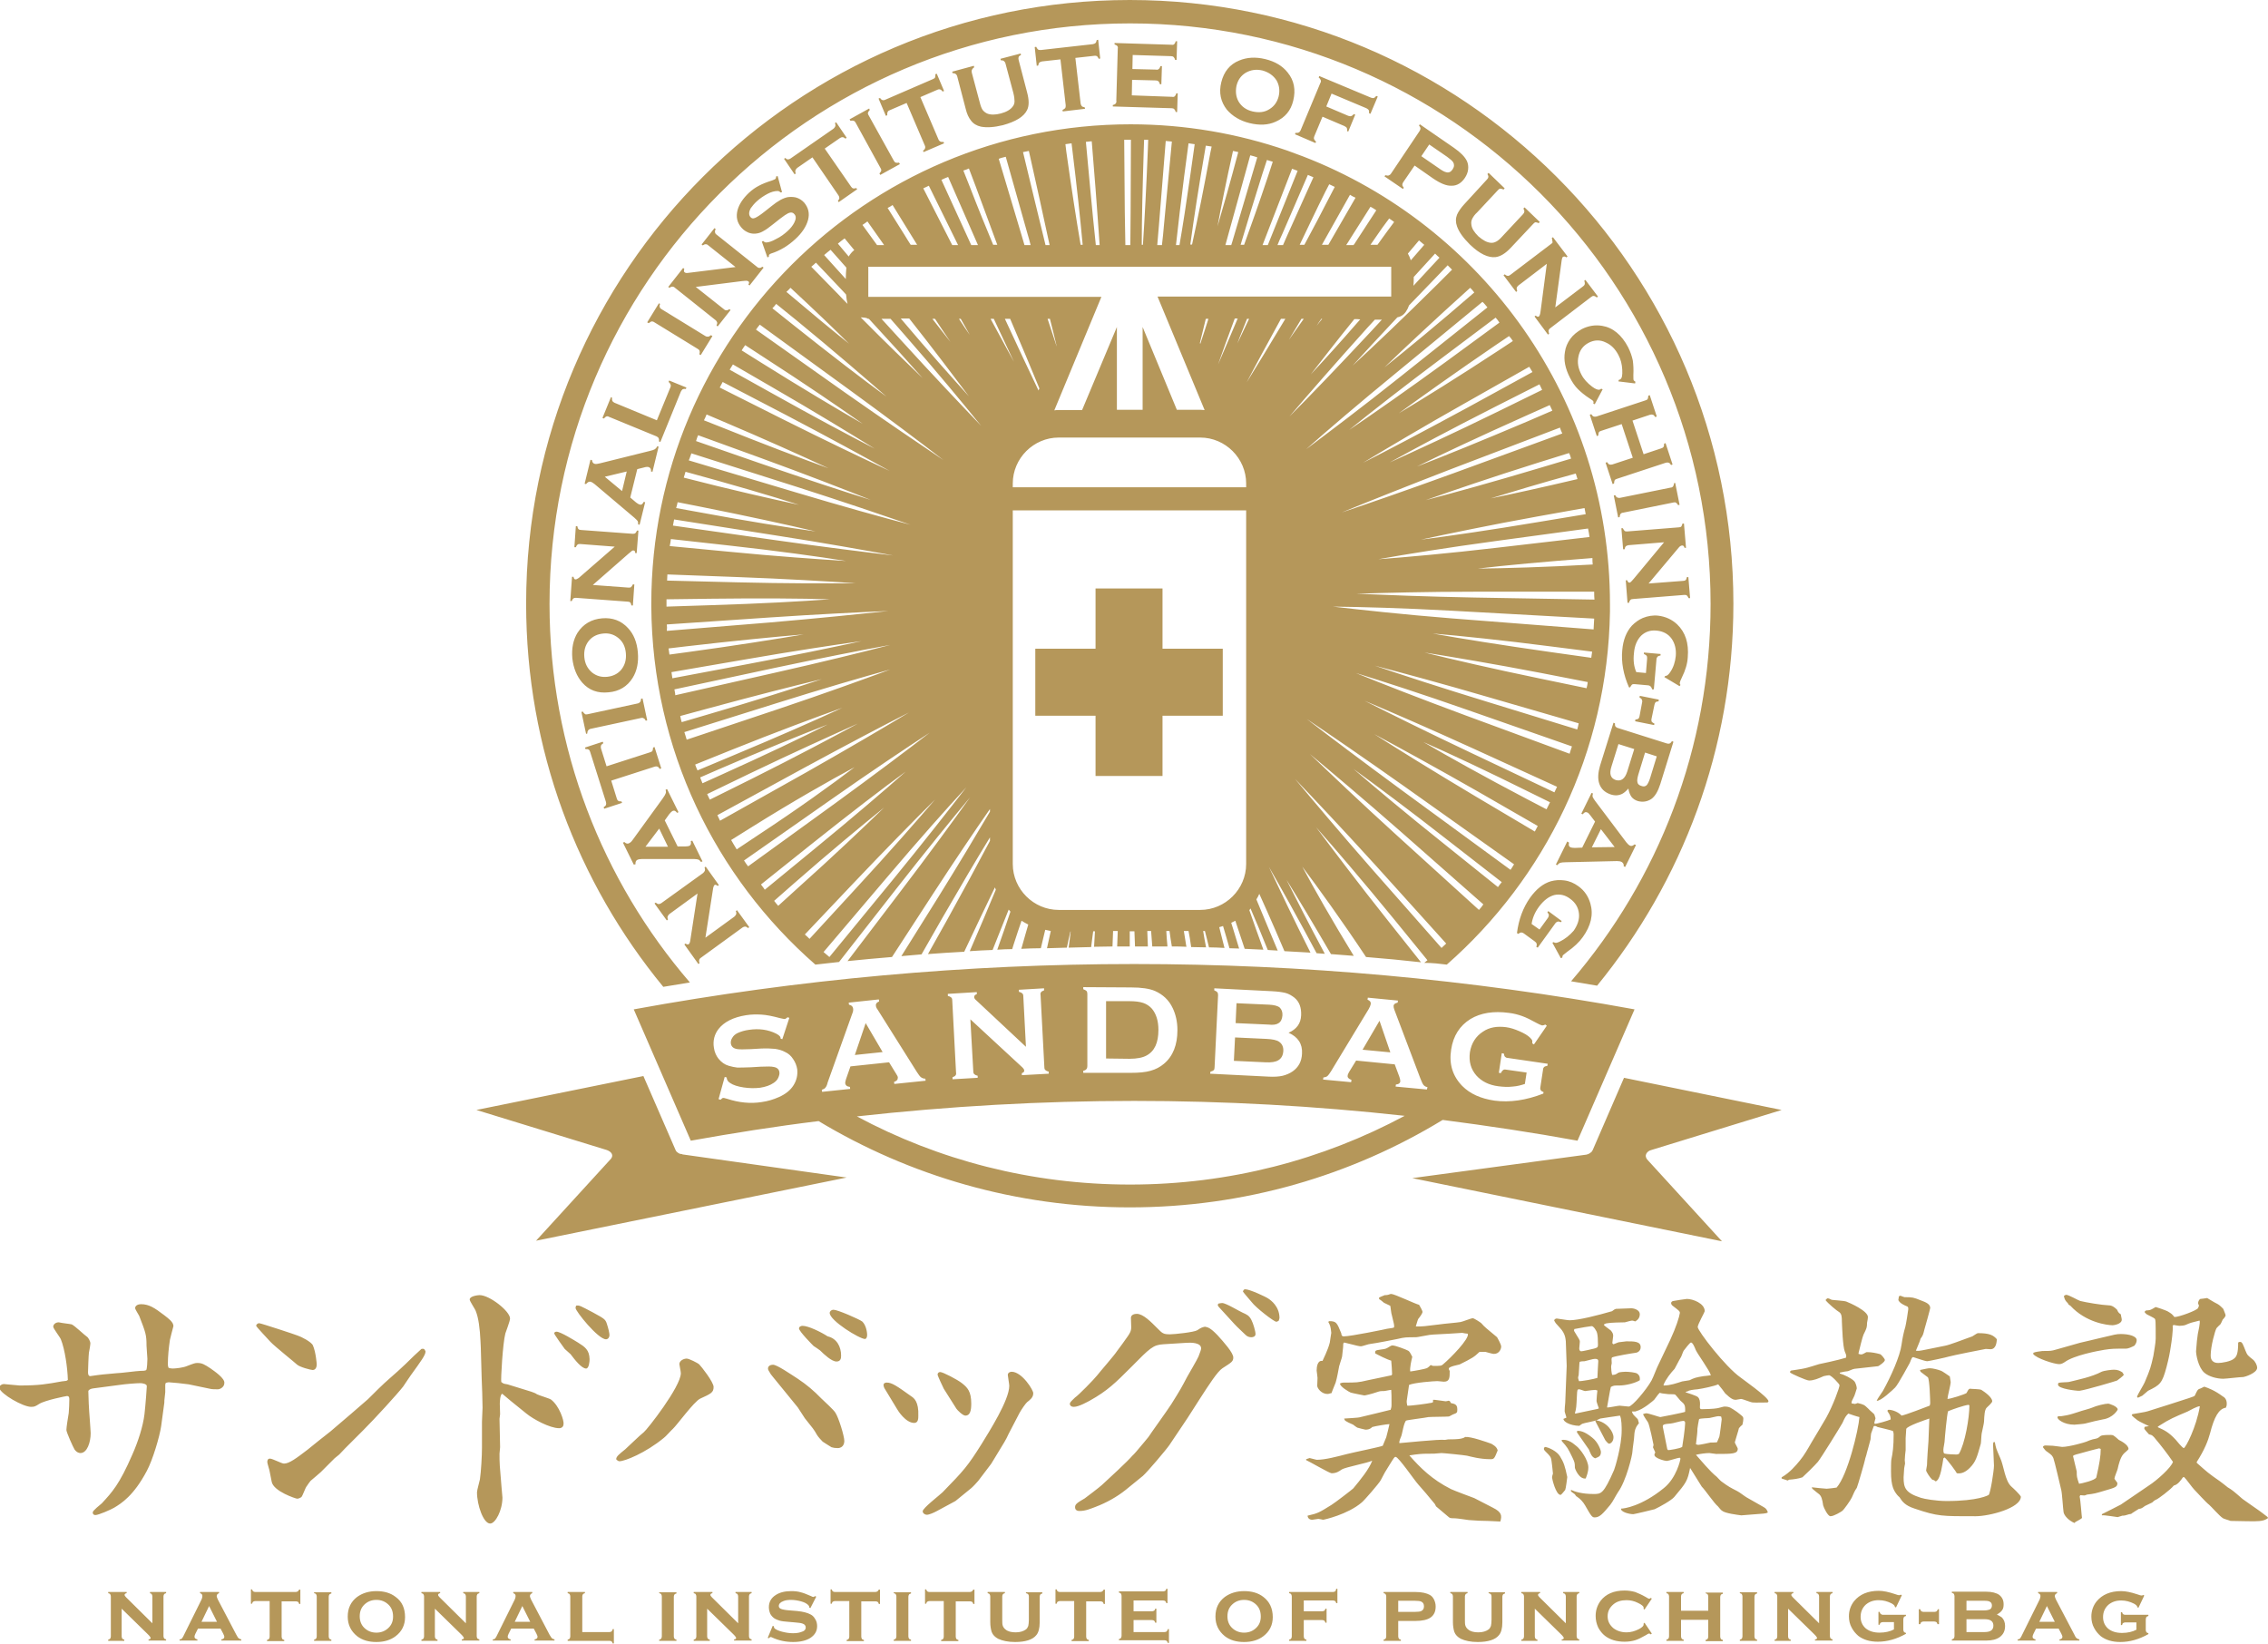
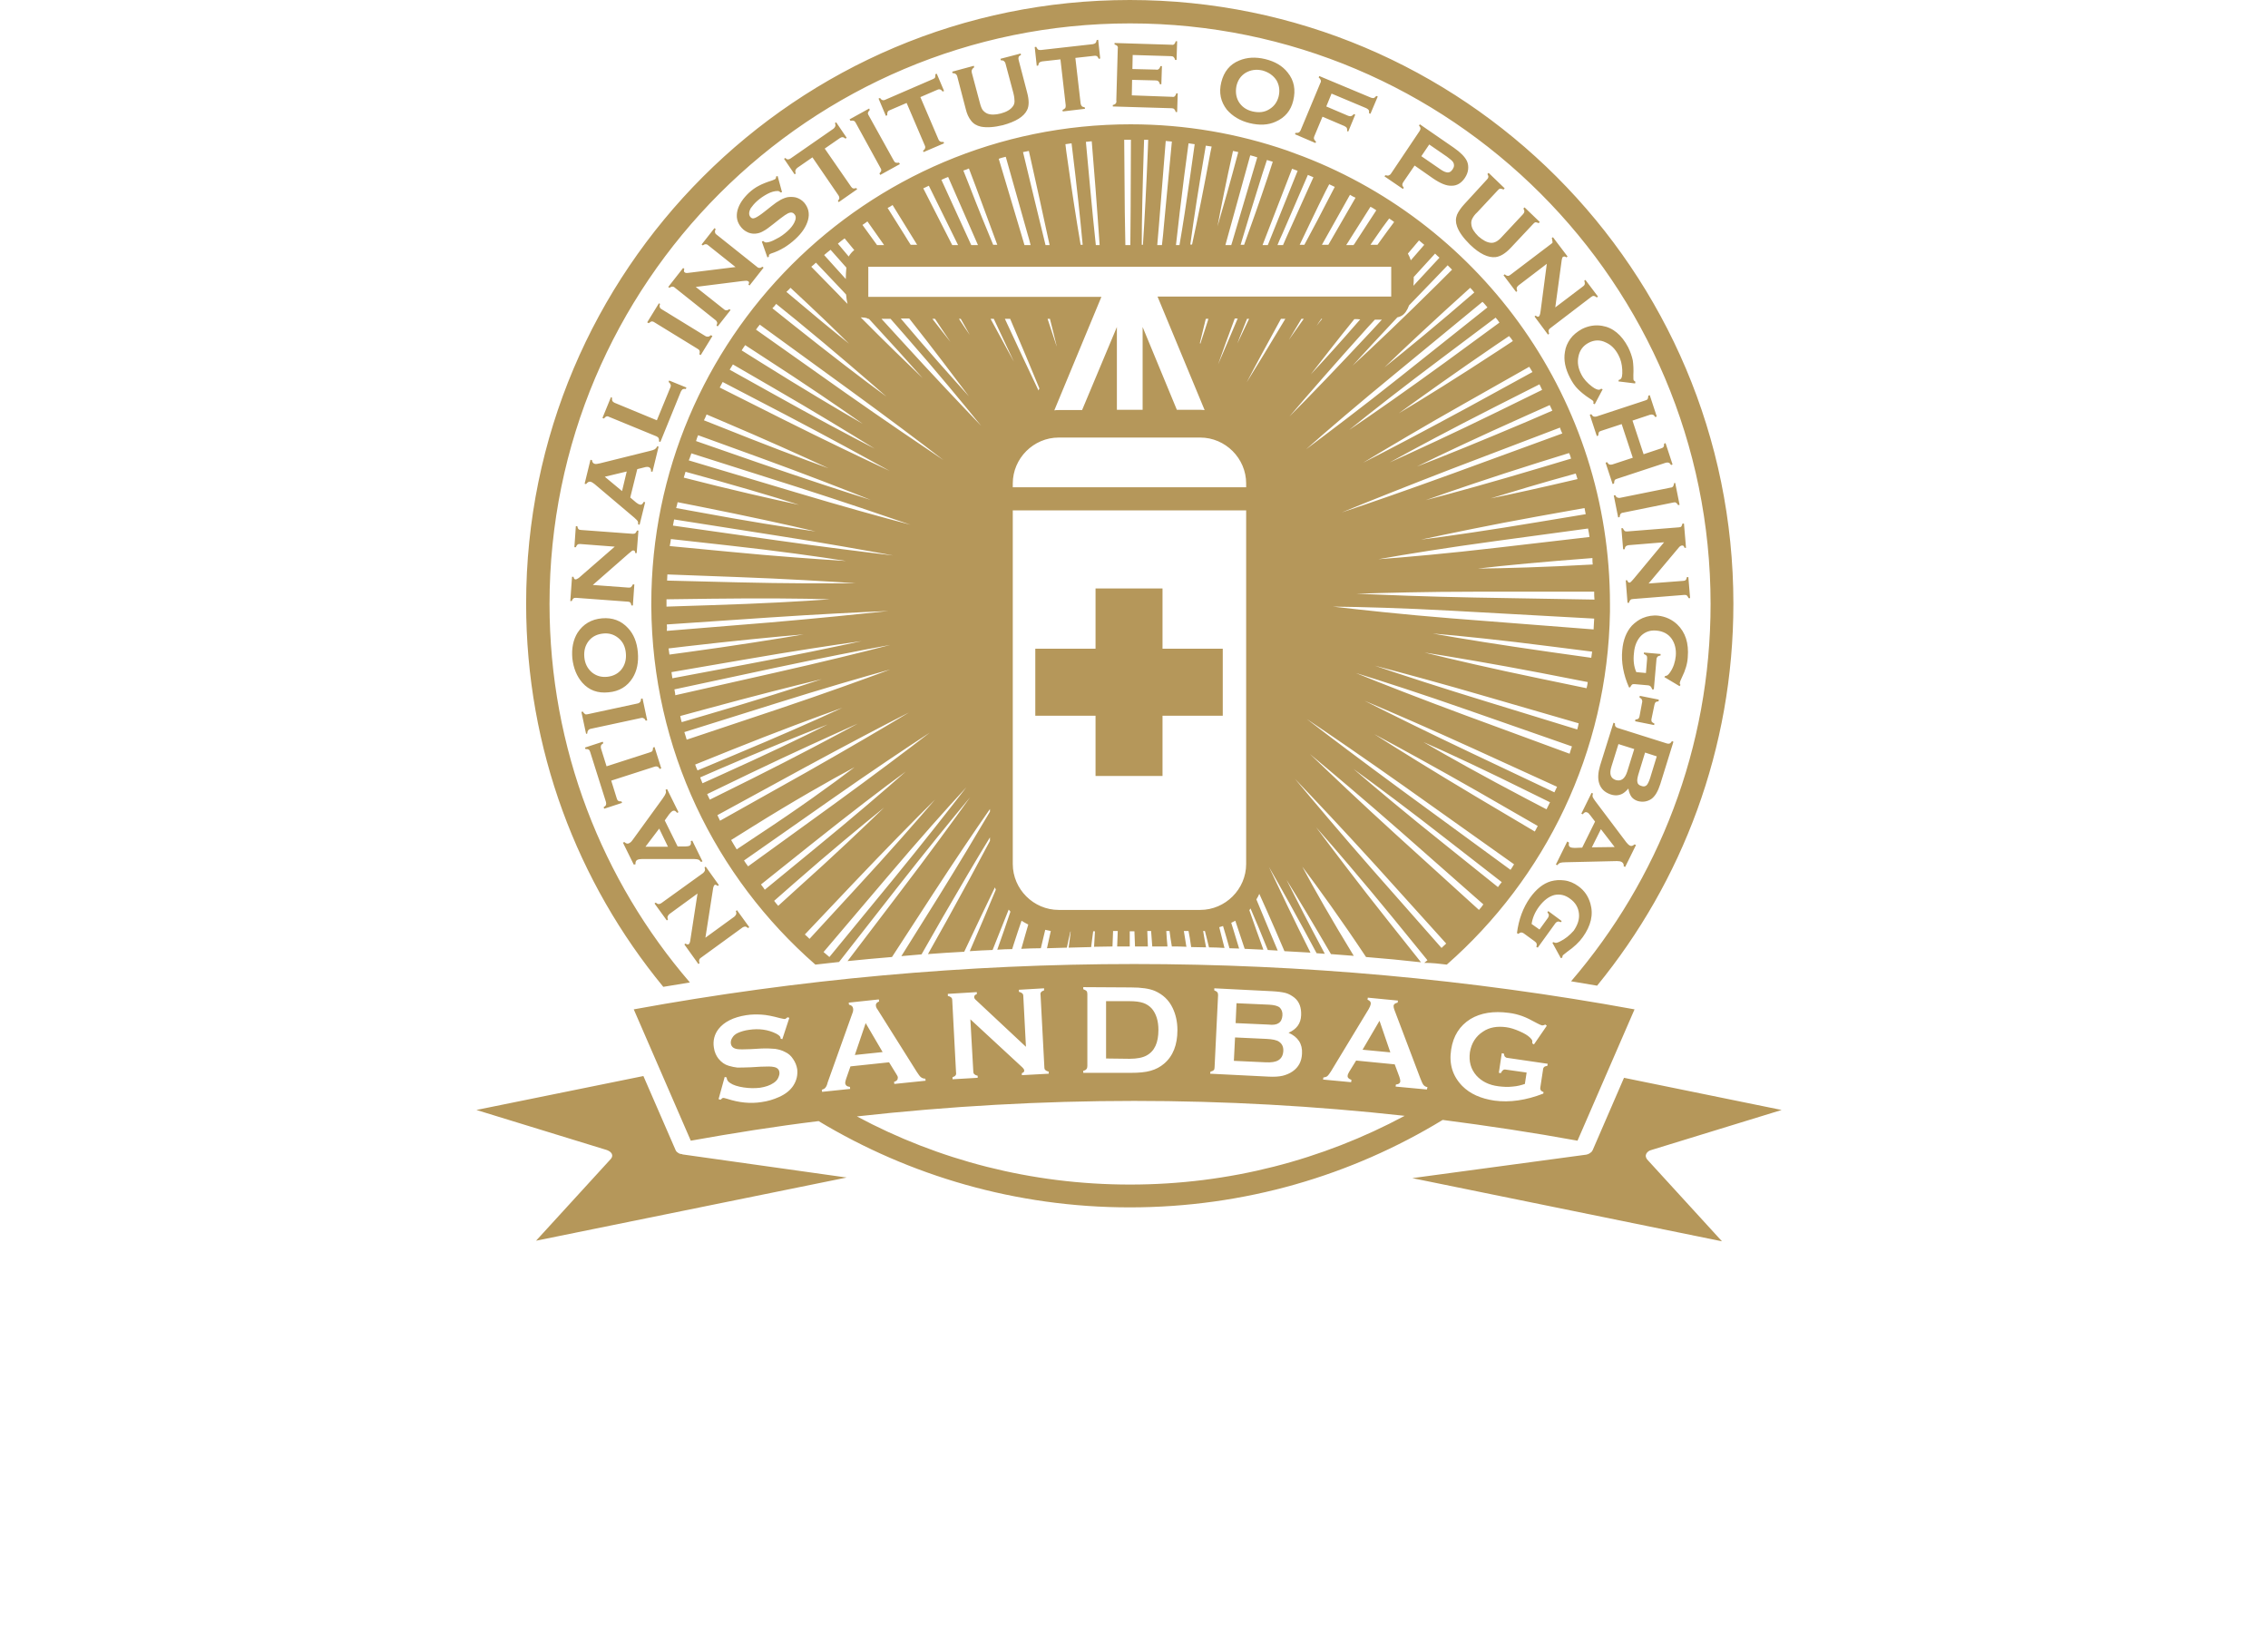
<svg xmlns="http://www.w3.org/2000/svg" version="1.1" id="logo02.png" x="0px" y="0px" viewBox="0 0 775.5 562" style="enable-background:new 0 0 775.5 562;" xml:space="preserve">
  <style type="text/css">
	.st0{fill:#B5975A;}
	.st1{fill-rule:evenodd;clip-rule:evenodd;fill:#B5975A;}
</style>
  <g>
    <g id="シンボル">
      <g>
        <path class="st0" d="M235.9,335.9c-29.9-34.7-48-80-48-129.4c0-109.6,88.9-198.5,198.5-198.5c109.6,0,198.5,88.9,198.5,198.5     c0,49.3-17.9,94.3-47.7,129c3,0.5,5.9,1,8.9,1.5c29.1-35.6,46.6-81,46.6-130.6C592.7,92.4,500.3,0,386.3,0     S179.9,92.4,179.9,206.4c0,49.8,17.6,95.4,46.9,131C229.8,336.9,232.9,336.4,235.9,335.9z M533.4,321.9c-1,0.5-1.6,0.6-2,0.3     c0,0-0.1,0-0.1-0.1l-0.5,0.2l2.9,5.3l0.5-0.2c0-0.4,0.1-0.6,0.2-0.8c0.1-0.1,0.6-0.5,1.5-1.2c2.3-1.6,4.1-3.3,5.3-5     c2.8-3.9,3.7-7.7,2.6-11.5c-0.7-2.4-2-4.4-4.1-5.9c-1.5-1.1-3.1-1.8-4.9-2c-1.5-0.2-3-0.1-4.5,0.3c-2.7,0.8-5,2.7-7.1,5.6     c-2.4,3.4-3.9,7.4-4.5,12.1l0.4,0.3c0.4-0.3,0.7-0.4,1-0.5c0.3,0,0.6,0.1,0.9,0.3l3.7,2.7c0.4,0.3,0.6,0.5,0.7,0.8     c0.1,0.3,0.1,0.7-0.1,1.1l0.5,0.3l6-8.3c0.2-0.3,0.5-0.5,0.8-0.6c0.3-0.1,0.6,0,1.1,0.2l0.3-0.4l-4.6-3.4l-0.3,0.4     c0.3,0.4,0.5,0.7,0.5,1c0,0.3-0.1,0.6-0.3,0.9l-2.9,4l-2.7-1.9c0.3-2,1.1-4,2.6-6c1.6-2.1,3.3-3.4,5.2-3.9c1.9-0.4,3.7,0,5.4,1.3     c1.8,1.3,2.8,3,3,5.1c0.2,2-0.5,3.9-1.8,5.8C536.7,319.8,535.2,321,533.4,321.9z M375.1,19.2c0.2,0.2,0.4,0.5,0.6,0.9l0.5-0.1     l-0.7-6.4l-0.5,0.1c-0.1,0.5-0.2,0.8-0.4,1c-0.2,0.2-0.5,0.3-0.9,0.4l-17.8,2c-0.4,0-0.7,0-1-0.2c-0.2-0.2-0.4-0.5-0.6-0.9     l-0.5,0.1l0.7,6.4l0.5-0.1c0.1-0.5,0.2-0.8,0.4-1c0.2-0.2,0.5-0.3,0.9-0.4l6.3-0.7l1.8,15.7c0,0.4,0,0.7-0.2,1     c-0.2,0.2-0.5,0.4-0.9,0.6l0.1,0.5l7.6-0.9l-0.1-0.5c-0.5-0.1-0.8-0.2-1-0.4c-0.2-0.2-0.3-0.5-0.4-0.9l-1.8-15.6l6.3-0.7     C374.5,19,374.9,19.1,375.1,19.2z M535.9,287.7l-3.9,7.9l0.5,0.2c0.3-0.4,0.7-0.7,1-0.8c0.3-0.1,1-0.2,1.9-0.2l17.5-0.4     c0.7,0,1.2,0.1,1.6,0.3c0.5,0.3,0.8,0.8,0.7,1.5l0.5,0.2l3.7-7.5l-0.5-0.2c-0.6,0.5-1.1,0.7-1.6,0.4c-0.4-0.2-0.8-0.6-1.2-1.1     l-10.7-14.2c-0.4-0.6-0.7-1-0.8-1.3c-0.1-0.3-0.1-0.7,0.1-1.2l-0.5-0.2l-3.5,7.1l0.5,0.2c0.5-0.7,1-0.9,1.6-0.6     c0.3,0.1,0.6,0.5,1,1l1.6,2.1l-4.4,8.9l-2.5,0.1c-0.7,0-1.2-0.1-1.5-0.2c-0.6-0.3-0.7-0.8-0.5-1.6L535.9,287.7z M547.4,283.5     l4.7,6.1l-7.8,0.1L547.4,283.5z M560.6,244.9c-0.1,0.4-0.2,0.7-0.4,0.8c-0.2,0.2-0.6,0.3-1,0.3l-0.1,0.6l6.5,1.3l0.1-0.5     c-0.4-0.2-0.7-0.4-0.9-0.6c-0.1-0.2-0.2-0.6-0.1-1l1-4.8c0.1-0.4,0.2-0.7,0.4-0.9c0.2-0.2,0.6-0.3,1-0.3l0.1-0.6l-6.5-1.3     l-0.1,0.6c0.4,0.2,0.7,0.4,0.8,0.7c0.1,0.2,0.2,0.6,0.1,0.9L560.6,244.9z M577.1,224.7c0.4-4.8-0.8-8.5-3.6-11.2     c-1.8-1.7-4-2.7-6.5-3c-1.8-0.2-3.6,0.1-5.3,0.8c-1.4,0.6-2.6,1.5-3.7,2.6c-1.9,2.1-3,4.9-3.3,8.4c-0.4,4.1,0.4,8.4,2.3,12.7     l0.4,0c0.2-0.4,0.4-0.7,0.6-0.9c0.2-0.2,0.5-0.2,0.9-0.2l4.5,0.4c0.4,0,0.8,0.2,1,0.4c0.2,0.2,0.4,0.5,0.5,1l0.6,0l0.9-10.3     c0-0.4,0.2-0.7,0.4-0.9c0.2-0.2,0.5-0.3,1-0.4l0-0.5l-5.7-0.5l0,0.5c0.4,0.2,0.8,0.4,0.9,0.6c0.2,0.2,0.2,0.5,0.2,1l-0.4,4.9     l-3.3-0.3c-0.8-1.8-1.1-4-0.8-6.5c0.2-2.6,1.1-4.6,2.5-6c1.4-1.3,3.1-1.9,5.2-1.7c2.2,0.2,4,1.1,5.2,2.8c1.1,1.6,1.6,3.6,1.4,5.9     c-0.2,2-0.8,3.9-1.9,5.5c-0.6,0.9-1.1,1.3-1.6,1.3c0,0-0.1,0-0.1,0l-0.3,0.4l5.2,3.1l0.3-0.4c-0.2-0.3-0.3-0.6-0.2-0.8     c0-0.2,0.2-0.8,0.7-1.8C576.3,229.2,577,226.8,577.1,224.7z M564.6,273.2c1.3-0.9,2.3-2.6,3.1-5.1l4.5-14.5l-0.5-0.2     c-0.3,0.4-0.5,0.7-0.8,0.8c-0.2,0.1-0.6,0.1-0.9,0l-16.8-5.3c-0.4-0.1-0.6-0.3-0.8-0.5c-0.2-0.2-0.2-0.6-0.2-1.1l-0.5-0.2     l-4.6,14.7c-0.7,2.4-0.8,4.4-0.3,6c0.6,1.9,1.9,3.1,3.9,3.8c1.5,0.5,2.8,0.4,4-0.2c0.6-0.3,1.3-0.9,2.1-1.8     c0.2,1.3,0.6,2.2,1.1,2.9c0.5,0.6,1.2,1.1,2.2,1.4C561.7,274.3,563.2,274.1,564.6,273.2z M556.4,263.8c-0.8,2.5-2.1,3.4-3.9,2.9     c-1.8-0.6-2.3-2.1-1.5-4.6l2.4-7.7l5.4,1.7L556.4,263.8z M560.2,264.8l2.3-7.5l4,1.3l-2.3,7.5c-0.4,1.2-0.8,2-1.2,2.4     c-0.5,0.4-1,0.5-1.8,0.2c-0.7-0.2-1.2-0.6-1.3-1.2C559.7,266.8,559.9,265.9,560.2,264.8z M575.2,186.5c0.4,0,0.6,0.2,0.8,0.8     l0.5,0l-0.7-8.3l-0.5,0c-0.1,0.5-0.3,0.8-0.4,1c-0.2,0.2-0.5,0.3-0.9,0.3l-17.6,1.4c-0.4,0-0.7,0-0.9-0.2     c-0.2-0.2-0.4-0.5-0.6-0.9l-0.5,0l0.6,7.2l0.5,0c0.1-0.5,0.2-0.8,0.4-1c0.2-0.2,0.5-0.3,0.9-0.4l12.2-1l-10.3,12.4     c-0.5,0.6-0.9,1-1,1.1c-0.2,0.2-0.4,0.3-0.5,0.3c-0.4,0-0.6-0.2-0.8-0.8l-0.5,0l0.6,7.7l0.5,0c0.1-0.5,0.3-0.8,0.5-1     c0.2-0.2,0.5-0.3,0.9-0.3l17.5-1.4c0.4,0,0.7,0,0.9,0.2c0.2,0.2,0.4,0.5,0.6,0.9l0.5,0l-0.6-7.2l-0.5,0c-0.1,0.5-0.2,0.8-0.4,1     c-0.2,0.2-0.5,0.3-0.9,0.3l-11.8,0.9l10.5-12.5C574.5,186.7,574.9,186.5,575.2,186.5z M530.5,83.3L516.4,94     c-0.3,0.2-0.6,0.4-0.9,0.3c-0.3,0-0.6-0.2-1-0.5l-0.4,0.3l4.3,5.7l0.4-0.3c-0.2-0.4-0.2-0.8-0.2-1.1c0.1-0.3,0.3-0.5,0.6-0.8     l9.7-7.4l-2.1,16c-0.1,0.8-0.2,1.3-0.3,1.5c-0.1,0.2-0.2,0.4-0.3,0.5c-0.3,0.2-0.6,0.1-1.1-0.3l-0.4,0.3l4.6,6.2l0.4-0.3     c-0.2-0.5-0.2-0.8-0.2-1.1c0.1-0.3,0.2-0.5,0.6-0.8l14-10.7c0.3-0.2,0.6-0.4,0.9-0.3c0.3,0,0.6,0.2,1,0.5l0.4-0.3l-4.3-5.7     l-0.4,0.3c0.2,0.4,0.2,0.8,0.2,1.1c-0.1,0.3-0.2,0.5-0.6,0.8l-9.5,7.2l2.2-16.2c0.1-0.6,0.2-1,0.5-1.1c0.3-0.2,0.7-0.1,1.1,0.2     l0.4-0.3l-5-6.6l-0.4,0.3c0.2,0.5,0.2,0.8,0.2,1.1C531,82.9,530.8,83.1,530.5,83.3z M500.7,69.8c-1.2,1.3-2,2.5-2.5,3.6     c-0.5,1.3-0.5,2.6,0,4c0.7,2,2.2,4,4.4,6.2c3.3,3.2,6.3,4.6,8.8,4.3c1.6-0.2,3.3-1.2,5.1-3.1l7.8-8.3c0.3-0.3,0.5-0.5,0.8-0.5     c0.3,0,0.6,0.1,1,0.3l0.4-0.4l-5.2-5l-0.4,0.4c0.2,0.4,0.4,0.8,0.3,1.1c0,0.3-0.2,0.5-0.4,0.8l-7.1,7.6c-0.8,0.9-1.5,1.5-2.1,1.8     c-0.6,0.3-1.2,0.5-1.9,0.4c-1.3-0.1-2.7-0.9-4.2-2.2c-1.4-1.4-2.3-2.7-2.4-4.1c-0.1-0.7,0-1.3,0.3-1.9c0.3-0.6,0.8-1.4,1.7-2.2     l7.1-7.6c0.3-0.3,0.5-0.5,0.8-0.5c0.3,0,0.6,0.1,1.1,0.3l0.4-0.4l-5.5-5.3l-0.4,0.4c0.2,0.4,0.4,0.8,0.3,1c0,0.3-0.2,0.6-0.4,0.8     L500.7,69.8z M374.6,265.3h22.9v-20.6h20.6v-22.9h-20.6v-20.6h-22.9v20.6H354v22.9h20.6V265.3z M558.3,123.2     c-0.3-1.4-0.8-2.9-1.6-4.5c-2.2-4.2-5.2-6.7-8.9-7.3c-2.4-0.4-4.7,0-6.9,1.1c-1.6,0.9-3,2-4,3.4c-0.9,1.3-1.6,2.8-1.8,4.4     c-0.5,2.8,0.1,5.7,1.7,8.8c0.8,1.6,1.7,2.9,2.7,3.9s2.3,2.1,4,3.2c0.8,0.5,1.2,0.8,1.3,1c0.1,0.2,0.1,0.4,0,0.8l0.5,0.2l2.7-5.1     l-0.5-0.2c-0.3,0.2-0.4,0.3-0.5,0.3c-0.5,0.2-1.4-0.1-2.6-1c-1.6-1.2-2.9-2.6-3.7-4.2c-1.1-2.1-1.4-4.1-1-6     c0.4-2.2,1.6-3.8,3.5-4.8c1.9-1,3.9-1.1,5.9-0.1c1.8,0.8,3.2,2.2,4.3,4.3c0.8,1.5,1.2,3.1,1.3,5c0.1,1.9-0.1,3-0.7,3.3     c0,0-0.1,0.1-0.2,0.1c0,0-0.1,0-0.3,0.1l-0.1,0.5l5.7,0.7l0.1-0.6c-0.3-0.2-0.5-0.3-0.6-0.5c-0.1-0.2-0.1-0.8-0.1-1.7     C558.6,126.3,558.5,124.6,558.3,123.2z M465.9,358.9l9.5,0.9l-3.7-10.8L465.9,358.9z M539.4,390l19.5-44.9     c-56.3-10.3-113.8-15.5-171.1-15.5c-57.3,0-114.8,5.2-171.1,15.5l19.5,44.9c14.5-2.6,29-4.9,43.7-6.7     c31.1,18.7,67.5,29.5,106.4,29.5c39.2,0,75.8-10.9,107-29.9C508.7,384.9,524.1,387.2,539.4,390z M496.2,358.8     c0.7-4.6,2.9-8.1,6.6-10.4c3.5-2.1,7.9-2.8,13.1-2.1c1.7,0.2,3.2,0.6,4.6,1.1c1.4,0.5,3,1.3,4.8,2.3c0.9,0.5,1.6,0.8,2,0.9     c0.3,0,0.7-0.1,1.1-0.3l0.5,0.4l-4.4,6.4l-0.6-0.4c0.1-0.5,0-0.8,0-1c-0.1-0.2-0.3-0.5-0.7-0.9c-0.8-0.8-2-1.5-3.6-2.2     c-1.6-0.7-3.1-1.2-4.6-1.4c-3-0.4-5.7,0-7.9,1.5c-2.5,1.6-4,4-4.5,7.1c-0.4,3.1,0.3,5.7,2.2,7.9c1.8,2,4.3,3.3,7.6,3.7     c1.6,0.2,3.2,0.3,4.8,0.1c1.6-0.1,3-0.5,4.2-0.9l0.6-3.9l-7.1-1c-0.4-0.1-0.8,0-1,0.2c-0.2,0.2-0.5,0.5-0.7,1l-0.7-0.1l1-6.7     l0.7,0.1c0.1,0.5,0.2,0.9,0.4,1.1c0.2,0.2,0.5,0.4,0.9,0.4l13.7,2l-0.1,0.7c-0.5,0.1-0.9,0.2-1.1,0.4c-0.2,0.2-0.4,0.5-0.4,1     l-0.9,5.9c-0.1,0.4,0,0.8,0.1,1c0.2,0.3,0.5,0.5,1,0.7l-0.1,0.5c-5.9,2.3-11.5,3.1-16.7,2.4c-4.7-0.7-8.3-2.3-11-5     C496.7,367.9,495.4,363.8,496.2,358.8z M271.3,371.1c-1,1.6-2.7,3-5,4c-1.8,0.8-3.7,1.4-5.9,1.7c-3.8,0.6-7.7,0.2-11.7-1.1     c-0.8-0.2-1.3-0.4-1.5-0.3c-0.2,0-0.4,0.2-0.8,0.6l-0.7-0.2l2.1-7.6l0.7,0.2c0,0.1,0,0.2,0,0.3c0.1,0.6,0.5,1.2,1.2,1.6     c1,0.7,2.6,1.2,4.6,1.5c2,0.3,3.9,0.3,5.6,0.1c1.9-0.3,3.4-0.8,4.7-1.7c0.7-0.5,1.2-1,1.5-1.7c0.3-0.7,0.5-1.3,0.4-1.9     c-0.1-1-0.8-1.6-1.9-1.8c-0.8-0.2-2.3-0.2-4.5-0.1l-3.3,0.2c-2.2,0.1-3.8,0.1-4.7,0.1c-0.9-0.1-1.9-0.3-2.9-0.6     c-1.4-0.4-2.5-1.2-3.5-2.4c-0.8-1-1.4-2.3-1.6-3.8c-0.4-2.4,0.2-4.6,1.6-6.4c1.9-2.4,5-4,9.4-4.7c1.9-0.3,3.6-0.3,5.3-0.2     c1.7,0.1,3.7,0.5,6.3,1.2c0.9,0.2,1.4,0.3,1.6,0.3c0.3,0,0.6-0.3,1-0.6l0.6,0.2l-2.4,7.3l-0.6-0.2c0-0.1,0-0.3,0-0.3     c-0.1-0.5-0.6-0.9-1.5-1.4c-2.8-1.4-5.9-1.8-9.3-1.3c-1.5,0.2-2.8,0.6-3.9,1.1c-0.8,0.4-1.4,0.9-1.8,1.6c-0.4,0.6-0.6,1.3-0.5,2     c0.2,1.1,0.9,1.7,2.3,1.9c0.7,0.1,2.2,0.1,4.5,0l3.4-0.2c2-0.1,3.7,0,4.9,0.1c1.3,0.2,2.4,0.5,3.5,1.1c1.1,0.5,2,1.3,2.7,2.4     c0.7,1,1.2,2.2,1.4,3.5C272.8,367.5,272.4,369.4,271.3,371.1z M413.9,366.4c0.5-0.1,0.9-0.3,1.1-0.5c0.2-0.2,0.3-0.5,0.3-1     l1.2-24.7c0-0.4-0.1-0.8-0.3-1c-0.2-0.2-0.5-0.4-1-0.6l0-0.7l19.8,1c1.9,0.1,3.4,0.3,4.6,0.6c1.1,0.3,2.1,0.9,3,1.6     c1.7,1.4,2.4,3.4,2.3,6c-0.1,2.9-1.6,4.8-4.3,6c3.2,1.4,4.8,3.8,4.6,7.1c-0.1,2.7-1.2,4.7-3.2,6.1c-1,0.7-2.2,1.2-3.4,1.5     c-1.3,0.3-2.9,0.4-4.8,0.3l-20-1L413.9,366.4z M386.7,337.6c3.6,0,6.3,0.4,8.2,1.2c2.7,1.2,4.8,3.1,6.1,5.9     c1,2.1,1.6,4.6,1.6,7.5c0,5-1.5,8.9-4.6,11.5c-1.3,1.1-2.8,1.9-4.6,2.4c-1.7,0.5-4,0.7-6.7,0.7l-16.3,0l0-0.7     c0.5-0.1,0.9-0.3,1.1-0.6c0.2-0.2,0.3-0.6,0.3-1l0-24.7c0-0.4-0.1-0.8-0.3-1c-0.2-0.2-0.6-0.4-1.1-0.6l0-0.7L386.7,337.6z      M334,339.2l0,0.7c-0.6,0.2-0.9,0.5-0.9,1c0,0.3,0.2,0.7,0.7,1.1l17,15.9l-0.9-17.3c0-0.4-0.1-0.8-0.4-1     c-0.2-0.2-0.6-0.4-1.1-0.5l0-0.7l8.6-0.5l0,0.7c-0.5,0.2-0.9,0.4-1,0.6c-0.2,0.2-0.3,0.6-0.2,1l1.3,24.7c0,0.4,0.1,0.8,0.4,1     c0.2,0.2,0.6,0.4,1.1,0.5l0,0.7l-9.2,0.5l0-0.7c0.6-0.2,0.9-0.5,0.8-1c0-0.3-0.4-0.8-1.1-1.4l-17.3-16l1,17.8     c0,0.4,0.1,0.8,0.4,1c0.2,0.2,0.6,0.4,1.1,0.5l0,0.7l-8.6,0.5l0-0.7c0.5-0.2,0.9-0.4,1-0.6c0.2-0.2,0.3-0.6,0.2-1l-1.3-24.7     c0-0.4-0.1-0.8-0.4-1c-0.2-0.2-0.6-0.4-1.1-0.5l0-0.7L334,339.2z M290.6,371.6l0.1,0.7l-9.6,1l-0.1-0.7c0.6-0.2,1-0.4,1.2-0.7     c0.3-0.3,0.6-0.9,0.8-1.8l8.4-23.5c0.3-0.7,0.4-1.3,0.3-1.8c-0.1-0.7-0.5-1.1-1.4-1.3l-0.1-0.7l10.3-1.1l0.1,0.7     c-0.8,0.3-1.2,0.8-1.1,1.4c0,0.4,0.2,0.9,0.6,1.4l13.4,21.3c0.6,0.9,1,1.5,1.4,1.8c0.4,0.3,0.9,0.5,1.5,0.5l0.1,0.7l-10.7,1.1     l-0.1-0.7c0.9-0.3,1.3-0.7,1.3-1.5c0-0.3-0.2-0.7-0.6-1.3l-2.4-3.9l-13.2,1.4l-1.5,4.3c-0.2,0.6-0.3,1.1-0.3,1.4     C289.1,371.1,289.6,371.5,290.6,371.6z M386.4,405c-33.8,0-65.6-8.4-93.4-23.3c31.5-3.5,63.2-5.3,94.8-5.3     c30.8,0,61.7,1.7,92.5,5.1C452.3,396.5,420.4,405,386.4,405z M487.9,372.5l-10.7-1l0.1-0.7c1-0.1,1.5-0.5,1.5-1.2     c0-0.3-0.1-0.8-0.3-1.4l-1.6-4.3l-13.2-1.3l-2.4,3.9c-0.3,0.5-0.5,1-0.5,1.3c-0.1,0.6,0.4,1.1,1.3,1.4L462,370l-9.6-0.9l0.1-0.7     c0.6-0.1,1-0.2,1.4-0.5c0.3-0.3,0.7-0.8,1.2-1.6l12.9-21.3c0.4-0.7,0.6-1.2,0.7-1.7c0.1-0.7-0.3-1.2-1.1-1.5l0.1-0.7l10.3,1     l-0.1,0.7c-0.9,0.2-1.3,0.5-1.4,1.1c0,0.4,0.1,0.9,0.3,1.4l8.9,23.5c0.4,1,0.7,1.7,1,2.1c0.3,0.4,0.8,0.7,1.4,0.8L487.9,372.5z      M475.6,59.4c-0.2,0.3-0.5,0.5-0.8,0.6c-0.3,0.1-0.6,0-1.1-0.1l-0.3,0.4l6.3,4.3l0.3-0.4c-0.3-0.4-0.5-0.7-0.5-1     c0-0.3,0.1-0.6,0.3-0.9l3.9-5.7L490,61c2.5,1.7,4.6,2.6,6.4,2.5c1.8,0,3.3-0.9,4.5-2.7c0.6-0.9,1-1.9,1.1-2.9     c0.1-1,0-1.9-0.4-2.8c-0.7-1.5-2.2-3-4.5-4.6l-11.6-8l-0.3,0.4c0.3,0.4,0.5,0.7,0.5,1c0,0.3-0.1,0.6-0.3,0.9L475.6,59.4z      M488.7,49.4l6.1,4.2c1.1,0.8,1.8,1.4,2.1,1.9c0.4,0.7,0.4,1.5-0.2,2.4s-1.3,1.2-2.1,1c-0.6-0.1-1.4-0.5-2.5-1.3l-6.1-4.2     L488.7,49.4z M562.9,394.5c0.3-0.6,0.9-1.1,1.7-1.3l44.6-13.7l-53.9-11l-10.7,24.7c-0.1,0.2-0.2,0.3-0.3,0.5c0,0,0,0.1-0.1,0.1     c-0.1,0.1-0.3,0.3-0.5,0.4c0,0-0.1,0-0.1,0.1c-0.2,0.1-0.4,0.2-0.6,0.3c0,0,0,0,0,0c-0.2,0.1-0.5,0.1-0.7,0.2c0,0,0,0-0.1,0     l-59.3,8l105.9,21.6l-25.6-28C562.7,395.7,562.6,395.1,562.9,394.5z M572.4,165.2c0,0.5-0.2,0.8-0.3,1.1     c-0.2,0.2-0.4,0.4-0.8,0.4l-17.3,3.5c-0.4,0.1-0.7,0-1-0.1c-0.3-0.1-0.5-0.4-0.7-0.8l-0.5,0.1l1.5,7.5l0.5-0.1     c0-0.5,0.2-0.8,0.3-1.1c0.2-0.2,0.5-0.4,0.8-0.4l17.3-3.5c0.4-0.1,0.7-0.1,0.9,0.1c0.2,0.1,0.5,0.4,0.7,0.8l0.5-0.1l-1.5-7.5     L572.4,165.2z M296,349.8l-3.7,10.9l9.5-1L296,349.8z M233.2,394.6c-0.2,0-0.4-0.1-0.6-0.1c0,0-0.1,0-0.1,0     c-0.2-0.1-0.4-0.2-0.6-0.3c0,0-0.1-0.1-0.1-0.1c-0.1-0.1-0.3-0.2-0.4-0.3c0,0-0.1-0.1-0.1-0.1c-0.1-0.1-0.2-0.3-0.3-0.5l-11-25.3     l-57.1,11.6l44.6,13.7c0.8,0.3,1.4,0.7,1.7,1.3c0.3,0.6,0.1,1.2-0.3,1.7l-25.6,28l106.2-21.6l-56.1-7.9     C233.3,394.7,233.3,394.6,233.2,394.6z M386.2,362c2.6,0,4.5-0.4,5.8-1.1c2.8-1.5,4.1-4.4,4.1-8.8c0-3.1-0.8-5.5-2.2-7.2     c-0.8-0.9-1.8-1.6-3-2c-1.2-0.4-2.7-0.6-4.7-0.6l-8,0l0,19.6L386.2,362z M437.2,349.8c0.8-0.5,1.2-1.4,1.3-2.6     c0.1-1.2-0.3-2.1-0.9-2.7c-0.7-0.6-1.9-0.9-3.6-1l-11.2-0.5l-0.3,6.8l11.2,0.5C435.4,350.5,436.5,350.3,437.2,349.8z      M437.1,362.5c1-0.6,1.6-1.6,1.7-3.1c0.1-1.4-0.4-2.5-1.4-3.2c-0.8-0.6-2.3-0.9-4.3-1l-10.8-0.5l-0.4,8l10.8,0.5     C434.7,363.3,436.1,363.1,437.1,362.5z M565.2,141.8c0.3,0.1,0.5,0.4,0.8,0.8l0.5-0.2l-2.4-7.3l-0.5,0.2c0,0.5-0.1,0.8-0.2,1.1     c-0.1,0.2-0.4,0.4-0.8,0.5l-16.7,5.5c-0.4,0.1-0.7,0.1-1,0c-0.3-0.1-0.5-0.4-0.8-0.8l-0.5,0.2l2.4,7.3l0.5-0.2     c0-0.5,0.1-0.8,0.2-1.1c0.1-0.2,0.4-0.4,0.8-0.5l7-2.3l3.8,11.5l-7,2.3c-0.4,0.1-0.7,0.1-1,0c-0.3-0.1-0.5-0.4-0.8-0.8l-0.5,0.2     l2.4,7.3l0.5-0.2c0-0.5,0.1-0.8,0.2-1.1c0.1-0.2,0.4-0.4,0.8-0.5l16.7-5.5c0.4-0.1,0.7-0.1,1,0c0.3,0.1,0.5,0.4,0.8,0.8l0.5-0.2     l-2.4-7.3l-0.5,0.2c0,0.5,0,0.9-0.2,1.1c-0.1,0.2-0.4,0.4-0.8,0.5l-6,2l-3.8-11.5l6-2C564.6,141.7,564.9,141.7,565.2,141.8z      M444.7,44.6c-0.2,0.4-0.4,0.6-0.6,0.7c-0.3,0.1-0.6,0.2-1.1,0.1l-0.2,0.5l7,3l0.2-0.5c-0.4-0.3-0.6-0.6-0.7-0.9     c-0.1-0.3,0-0.6,0.1-0.9l2.8-6.7l7.5,3.2c0.4,0.2,0.6,0.4,0.8,0.6c0.1,0.3,0.2,0.6,0.1,1.1L461,45l2.4-5.8l-0.5-0.2     c-0.3,0.4-0.6,0.6-0.9,0.7c-0.3,0.1-0.6,0-1-0.1l-7.5-3.2l1.8-4.4l11.9,5c0.4,0.2,0.6,0.4,0.8,0.6c0.1,0.3,0.2,0.6,0.1,1.1     l0.5,0.2l2.5-5.9l-0.5-0.2c-0.3,0.4-0.6,0.6-0.8,0.7c-0.3,0.1-0.6,0-1-0.1L451.1,26l-0.2,0.5c0.4,0.3,0.6,0.6,0.7,0.9     c0.1,0.3,0.1,0.6-0.1,0.9L444.7,44.6z M225.3,103.7l-4,6.5l0.5,0.3c0.4-0.3,0.7-0.5,0.9-0.6c0.3,0,0.6,0,0.9,0.2l15,9.2     c0.3,0.2,0.6,0.4,0.6,0.7c0.1,0.3,0.1,0.6-0.1,1.1l0.5,0.3l4-6.5l-0.5-0.3c-0.4,0.3-0.7,0.5-1,0.5c-0.3,0-0.6,0-0.9-0.2l-15-9.2     c-0.3-0.2-0.6-0.4-0.6-0.7c-0.1-0.3-0.1-0.6,0.1-1.1L225.3,103.7z M233.6,91.6l-5.1,6.5l0.4,0.3c0.4-0.3,0.7-0.4,1-0.4     c0.3,0,0.6,0.1,0.9,0.4l13.8,11c0.3,0.2,0.5,0.5,0.6,0.8c0.1,0.3,0,0.6-0.2,1.1l0.4,0.3l4.4-5.6l-0.4-0.3c-0.4,0.3-0.7,0.4-1,0.4     c-0.3,0-0.6-0.1-0.9-0.4l-9.6-7.6l15.9-2c0.8-0.1,1.3-0.1,1.5-0.1c0.2,0,0.4,0.1,0.6,0.2c0.3,0.2,0.3,0.6,0,1.1l0.4,0.3l4.8-6.1     l-0.4-0.3c-0.4,0.3-0.7,0.4-1,0.4c-0.3,0-0.6-0.1-0.9-0.4l-13.8-11c-0.3-0.2-0.5-0.5-0.5-0.8c-0.1-0.3,0-0.6,0.2-1.1l-0.4-0.3     l-4.4,5.6l0.4,0.3c0.4-0.3,0.7-0.4,1-0.4c0.3,0,0.6,0.1,0.9,0.4l9.3,7.4l-16.2,2c-0.6,0.1-1,0-1.2-0.2c-0.3-0.2-0.3-0.6-0.1-1.1     L233.6,91.6z M258.8,68.8c1.1-1,2.3-1.8,3.6-2.5c1.3-0.7,2.5-1,3.5-1c0.4,0,0.7,0.2,1,0.5l0.5-0.1l-1.5-5.5l-0.5,0.1     c0,0.4-0.1,0.7-0.3,0.9c-0.2,0.1-0.5,0.3-1.1,0.5c-1.9,0.6-3.4,1.2-4.5,1.8c-1.2,0.6-2.3,1.4-3.4,2.4c-2,1.9-3.3,3.8-3.9,5.9     c-0.6,2.3-0.2,4.3,1.4,6.1c0.7,0.8,1.5,1.3,2.5,1.7c0.9,0.3,1.9,0.4,2.8,0.2c0.7-0.1,1.5-0.4,2.3-0.9c0.8-0.4,1.8-1.2,3.1-2.2     l2.4-1.9c1.3-1,2.2-1.6,2.8-1.9c0.9-0.4,1.6-0.3,2.1,0.3c0.7,0.7,0.6,1.7,0,2.9c-0.5,1-1.3,2-2.3,2.9c-1.1,1-2.4,2-3.9,2.7     c-1.4,0.8-2.6,1.2-3.4,1.2c-0.3,0-0.6-0.1-0.9-0.4c0,0-0.1-0.1-0.1-0.1l-0.5,0.2l1.9,5.4l0.5-0.2c0-0.4,0-0.7,0.2-0.8     c0.1-0.1,0.3-0.2,0.5-0.3c3.2-1,5.9-2.7,8.3-4.9c2.4-2.2,3.8-4.4,4.4-6.6c0.6-2.3,0.1-4.2-1.3-5.9c-0.8-0.9-1.8-1.5-2.9-1.8     c-0.9-0.2-1.8-0.2-2.7-0.1c-1.6,0.3-3.4,1.3-5.5,3l-2.4,1.9c-1.5,1.2-2.6,1.9-3.3,2.2c-0.7,0.3-1.2,0.2-1.6-0.3     c-0.6-0.7-0.6-1.7,0.1-3C257.2,70.5,257.9,69.6,258.8,68.8z M208.9,135.8l-2.9,7.1l0.5,0.2c0.3-0.4,0.6-0.6,0.8-0.7     c0.3-0.1,0.6-0.1,0.9,0.1l16.3,6.7c0.4,0.2,0.6,0.4,0.7,0.6c0.1,0.3,0.2,0.6,0.1,1.1l0.5,0.2l7-17.2c0.2-0.4,0.4-0.6,0.6-0.8     c0.2-0.1,0.6-0.2,1.1-0.1l0.2-0.5l-5.9-2.4l-0.2,0.5c0.4,0.3,0.6,0.6,0.7,0.9c0.1,0.3,0.1,0.6-0.1,1l-4.6,11.2l-14.5-6     c-0.4-0.2-0.6-0.4-0.7-0.6c-0.1-0.2-0.2-0.6-0.1-1.1L208.9,135.8z M196.8,198.1c-0.4,0-0.6-0.3-0.7-0.9l-0.5,0l-0.6,8.3l0.5,0     c0.2-0.5,0.4-0.8,0.6-0.9c0.2-0.2,0.5-0.2,0.9-0.2l17.6,1.3c0.4,0,0.7,0.1,0.9,0.3c0.2,0.2,0.3,0.5,0.4,1l0.5,0l0.5-7.2l-0.5,0     c-0.2,0.4-0.4,0.7-0.6,0.9c-0.2,0.2-0.5,0.2-0.9,0.2l-12.2-0.9l12.1-10.6c0.6-0.5,1-0.8,1.2-1s0.4-0.2,0.6-0.2     c0.4,0,0.6,0.3,0.6,0.9l0.5,0l0.6-7.7l-0.5,0c-0.2,0.5-0.4,0.8-0.6,0.9c-0.2,0.2-0.5,0.2-0.9,0.2l-17.6-1.3     c-0.4,0-0.7-0.1-0.9-0.3c-0.2-0.2-0.3-0.5-0.4-1l-0.5,0l-0.5,7.2l0.5,0c0.2-0.5,0.4-0.8,0.6-0.9c0.2-0.2,0.5-0.2,0.9-0.2     l11.8,0.9l-12.3,10.7C197.4,197.9,197.1,198.1,196.8,198.1z M239.6,327.5l14.3-10.4c0.3-0.2,0.6-0.3,0.9-0.3c0.3,0,0.6,0.2,1,0.5     l0.4-0.3l-4.2-5.8l-0.4,0.3c0.2,0.4,0.2,0.8,0.1,1.1c-0.1,0.3-0.3,0.5-0.6,0.8l-9.9,7.2l2.5-16c0.1-0.8,0.2-1.3,0.3-1.5     c0.1-0.2,0.2-0.4,0.3-0.5c0.3-0.2,0.6-0.1,1.1,0.3l0.4-0.3l-4.5-6.3l-0.4,0.3c0.2,0.5,0.2,0.8,0.1,1.1c-0.1,0.3-0.3,0.5-0.6,0.8     l-14.3,10.3c-0.3,0.2-0.6,0.3-0.9,0.3c-0.3,0-0.6-0.2-1-0.5l-0.4,0.3l4.2,5.8l0.4-0.3c-0.2-0.5-0.2-0.8-0.1-1.1     c0.1-0.3,0.3-0.5,0.6-0.8l9.6-7l-2.5,16.2c-0.1,0.6-0.3,1-0.5,1.1c-0.3,0.2-0.7,0.1-1.1-0.2l-0.4,0.3l4.8,6.7l0.4-0.3     c-0.2-0.5-0.2-0.8-0.1-1.1C239.1,328,239.3,327.7,239.6,327.5z M494.7,329.8c33.6-29.5,55-72.5,55.8-120.6c0,0,0,0,0-0.1     c0-0.9,0-1.7,0-2.6c0-69.7-43.5-129.3-104.9-153c-1.8-0.7-3.6-1.3-5.4-2c0,0,0,0,0,0c-16.8-5.8-34.8-9-53.6-9     c-90.5,0-163.9,73.4-163.9,163.9c0,0.3,0,0.6,0,0.9l0,0c0,0,0,0,0,0c0.3,48.9,21.9,92.6,56.1,122.5c2.7-0.3,5.4-0.6,8.1-0.9     l19.4-24.8c10.1-12.9,19.3-24.2,25.4-31.5c-5.5,7.7-14.1,19.5-24.1,32.6l-17.8,23.4c5.1-0.5,10.1-1,15.2-1.4l14.1-21.7     c7.3-11.2,14.1-21.3,19.4-28.9c0,0.3,0,0.6,0,0.9c-4.6,7.8-10.7,18-17.6,29.1l-12.7,20.3c2.3-0.2,4.6-0.4,6.9-0.6l7.2-12.6     c6-10.4,11.6-19.9,16.2-27.4c0,0.4,0,0.8,0,1.2c-4,7.6-9.1,17-14.7,27.1l-6.5,11.6c4.1-0.3,8.3-0.6,12.4-0.8     c3.9-8.3,7.5-15.8,10.5-22c0.1,0.3,0.2,0.6,0.3,0.8c-2.5,6-5.5,13.2-8.9,21c2.6-0.2,5.2-0.3,7.8-0.4c2-5,3.8-9.6,5.5-13.8     c0.2,0.2,0.4,0.4,0.6,0.7c-1.3,4-2.9,8.4-4.5,13c1.7-0.1,3.4-0.2,5.1-0.2l0.5-1.6c0.9-2.8,1.8-5.5,2.7-8.1     c0.8,0.5,1.5,0.9,2.3,1.3c-0.7,2.5-1.5,5.1-2.2,7.7l-0.2,0.6c2.2-0.1,4.4-0.2,6.7-0.2l1.5-6.3c0.6,0.1,1.3,0.3,1.9,0.4l-1.3,5.9     c2.3-0.1,4.5-0.1,6.8-0.2c0.4-2,0.8-3.8,1.2-5.5h0.1c-0.2,1.7-0.4,3.5-0.7,5.5c2.6-0.1,5.2-0.1,7.7-0.2c0.2-1.9,0.5-3.7,0.7-5.4     h0.6c-0.1,1.7-0.2,3.5-0.3,5.3c2.1,0,4.2-0.1,6.3-0.1l0.2-5.3h1.6l-0.2,5.3c1.4,0,2.9,0,4.3,0c0-1.8,0-3.5,0-5.2h1.6     c0.1,1.7,0.1,3.5,0.2,5.2c1.5,0,2.9,0,4.4,0c-0.1-1.8-0.1-3.5-0.2-5.3h1.3c0.1,1.7,0.3,3.5,0.4,5.3c1.7,0,3.4,0,5.2,0     c-0.2-1.8-0.3-3.6-0.4-5.3h1.1c0.2,1.7,0.5,3.5,0.8,5.3c1.7,0,3.3,0,5,0.1l-0.1-0.4c-0.3-1.7-0.5-3.4-0.8-5h1.6     c0.3,1.6,0.6,3.2,0.8,4.8l0.1,0.7c1.7,0,3.4,0.1,5.1,0.1c-0.4-1.9-0.7-3.8-1-5.6h0.6c0.5,1.8,0.9,3.6,1.4,5.6     c1.8,0,3.5,0.1,5.3,0.2c-0.6-2.4-1.2-4.8-1.8-7.1c0.5-0.1,0.9-0.3,1.3-0.4c0.7,2.4,1.5,5,2.2,7.6c1.1,0,2.2,0.1,3.3,0.1l-1.1-3.6     c-0.5-1.8-1.1-3.5-1.6-5.2c0.5-0.2,0.9-0.5,1.4-0.7c0.6,1.8,1.2,3.6,1.8,5.4l1.4,4.2c2.1,0.1,4.3,0.2,6.4,0.3     c-1.8-4.9-3.4-9.5-4.8-13.5c0.1-0.2,0.3-0.4,0.4-0.6c1.8,4.2,3.8,8.9,5.9,14.2c1.1,0.1,2.3,0.1,3.4,0.2l-2.6-6.2     c-1.6-3.9-3.2-7.7-4.7-11.3c0.4-0.6,0.7-1.2,1-1.9c1.8,3.9,3.6,8.1,5.5,12.4l3.1,7.2c3,0.2,5.9,0.3,8.9,0.5     c-5.9-11.7-10.8-22.1-14.2-29.3c4.1,7.1,9.9,17.5,16.3,29.5c0.9,0.1,1.9,0.1,2.8,0.2c-5.4-10.1-9.9-18.9-13.1-25.3     c3.9,6.2,9.2,15.1,15.2,25.4c2.6,0.2,5.2,0.4,7.8,0.6c-7.4-12.1-13.6-23-17.6-30.5c5.4,7.2,13.3,18.1,21.8,30.9     c6.3,0.5,12.5,1.1,18.8,1.8l-11.2-14.1c-10.2-12.8-19-24.5-24.7-32.1c6.3,7.1,15.8,18.2,26.2,30.9l11.9,14.6     c-0.4,0.3-0.7,0.6-1.1,0.9C489.8,329.2,492.3,329.5,494.7,329.8z M505.7,311.1l-28.2-25.6c-12.1-11-22.7-21.1-29.6-27.7     c7.3,6.1,18.5,15.5,30.8,26.3l28.5,25.1C506.8,309.8,506.3,310.5,505.7,311.1z M512.2,303.3L494,288.7     c-12.8-10.2-24-19.6-31.2-25.8c7.7,5.6,19.4,14.3,32.3,24.4l18.4,14.3C513.1,302.1,512.6,302.7,512.2,303.3z M516.5,297.4     l-37.3-27.3c-13.2-9.7-24.9-18.5-32.4-24.3c7.9,5.3,20,13.6,33.3,23l37.6,26.7C517.3,296.2,516.9,296.8,516.5,297.4z      M524.8,284.3l-20.4-12.1c-14.1-8.4-26.5-16.1-34.5-21.2c8.4,4.5,21.2,11.5,35.4,19.6l20.5,11.8     C525.5,283,525.1,283.7,524.8,284.3z M528.8,276.7l-6.7-3.5c-14.5-7.6-27.2-14.7-35.4-19.5c8.7,3.8,21.9,10,36.6,17.3l6.7,3.3     C529.6,275.1,529.2,275.9,528.8,276.7z M531.5,270.9L503,257.4c-14.8-7-27.9-13.5-36.4-17.8c8.8,3.7,22.2,9.5,37.1,16.3     l28.7,13.1C532.1,269.6,531.8,270.2,531.5,270.9z M536.7,257.7l-35.3-13c-15.4-5.7-29-11-37.8-14.6c9.1,2.8,23,7.3,38.4,12.7     l35.5,12.4C537.2,256.1,536.9,256.9,536.7,257.7z M539.3,249.4l-30.6-9.4c-15.7-4.8-29.5-9.3-38.6-12.4c9.2,2.4,23.3,6.2,39,10.8     l30.7,8.9C539.7,248,539.5,248.7,539.3,249.4z M542.5,235.3l-15.9-3.3c-16-3.3-30.2-6.6-39.5-8.9c9.4,1.5,23.8,3.9,39.9,7     l15.9,3.1C542.8,233.9,542.7,234.6,542.5,235.3z M544.1,224.9l-14.2-2c-16.2-2.3-30.6-4.6-40-6.3c9.5,0.8,24,2.3,40.3,4.4     l14.2,1.8C544.3,223.5,544.2,224.2,544.1,224.9z M544.9,215.2l-48.8-3.8c-16.3-1.3-30.8-2.9-40.3-4c9.5,0.1,24.1,0.5,40.5,1.4     l48.8,2.7C545,212.7,545,213.9,544.9,215.2z M545.2,205l-40.9-0.7c-16.4-0.3-31-0.9-40.5-1.3c9.5-0.3,24.1-0.7,40.5-0.7h40.8     C545.1,203.3,545.1,204.2,545.2,205z M544.6,193c-15.9,0.9-30.1,1.3-39.3,1.4c9.2-1.1,23.3-2.4,39.2-3.6     C544.5,191.6,544.5,192.3,544.6,193z M543.5,183.6l-31.9,3.7c-16.3,1.9-30.8,3.2-40.3,3.9c9.4-1.7,23.8-4,40-6.2l31.7-4.3     C543.2,181.7,543.4,182.7,543.5,183.6z M542.2,175.8l-16.3,2.7c-16.1,2.7-30.6,4.8-40,6c9.3-2,23.6-5,39.7-7.9l16.2-2.9     C541.9,174.4,542.1,175.1,542.2,175.8z M539.4,163.8c-11.9,2.8-22.3,5.1-29.7,6.6c7.2-2.2,17.4-5.3,29.1-8.5     C539,162.5,539.2,163.2,539.4,163.8z M537.2,156.8l-10.7,3.2c-15.7,4.7-29.8,8.6-39,11c9-3.2,22.8-7.9,38.4-12.8l10.6-3.3     C536.8,155.4,537,156.1,537.2,156.8z M534.2,148.2L497,161.8c-15.4,5.6-29.2,10.4-38.2,13.4c8.8-3.6,22.3-9,37.6-14.9l37-14.1     C533.6,146.9,533.9,147.6,534.2,148.2z M530.8,140.4l-8.8,3.8c-15.1,6.4-28.6,11.9-37.5,15.3c8.5-4.2,21.7-10.4,36.7-17.1     l8.7-3.9C530.2,139.1,530.5,139.7,530.8,140.4z M527.3,133.3l-15.5,7.6c-14.7,7.2-28,13.3-36.6,17.2c8.3-4.6,21.2-11.5,35.8-18.9     l15.4-7.8C526.7,132.1,527,132.7,527.3,133.3z M524,127.2l-22.1,12.1c-14.4,7.8-27.3,14.6-35.8,18.9c8.1-4.9,20.7-12.4,34.9-20.4     l21.9-12.4C523.3,126,523.6,126.6,524,127.2z M517.3,116.6l-4.7,3.1c-13.7,9-26.1,16.7-34.3,21.6c7.7-5.6,19.6-14.1,33.1-23.3     l4.6-3.1C516.5,115.4,516.9,116,517.3,116.6z M512.7,110.3l-18.3,13.4c-13.2,9.6-25.2,18-33.1,23.3c7.4-6,18.9-15,32-24.8     l18.1-13.6C511.9,109.1,512.3,109.7,512.7,110.3z M508.6,105.1l-29.9,23.8c-12.8,10.2-24.5,19-32.1,24.7     c7.1-6.3,18.2-15.8,30.9-26.2l29.4-24.2C507.5,103.7,508,104.4,508.6,105.1z M502.7,98.4c0.5,0.5,1,1,1.4,1.6     c-12.2,10.6-23.3,19.7-30.7,25.6C480.2,119,490.7,109.2,502.7,98.4z M492.2,88.1l-8.9,9.6c0.1-1,0.1-2,0.1-3l7.3-8     C491.1,87.1,491.6,87.6,492.2,88.1z M485.2,82.2c0.6,0.5,1.2,1,1.8,1.5l-4.6,5.3c-0.3-0.9-0.6-1.6-1-2.3L485.2,82.2z M479.2,108     c1.1-0.6,2-1.9,2.6-3.6c2.7-2.8,5.6-5.8,8.5-8.8l4.7-4.9c0.5,0.5,1,1,1.5,1.5l-4.8,4.8c-11.6,11.5-22.2,21.6-29.2,28     c3.9-4.3,9.2-10,15.3-16.5C478.4,108.4,478.8,108.2,479.2,108z M475,74.7c0.6,0.4,1.2,0.8,1.7,1.2l-2.3,3.1     c-1.2,1.6-2.3,3.2-3.4,4.7c-0.8,0-1.6,0-2.4,0c1.3-1.9,2.7-3.9,4.1-5.9L475,74.7z M470.6,71.9l-7.1,10.9c-0.2,0.3-0.4,0.7-0.7,1     h-2.5c0.5-0.7,0.9-1.4,1.4-2.2l6.9-10.9C469.3,71,470,71.5,470.6,71.9z M463.5,67.6l-9.3,16.1H452l9.6-17.1     C462.2,67,462.8,67.3,463.5,67.6z M454.5,63c0.6,0.3,1.2,0.6,1.9,0.9l-1.3,2.5c-3.2,6.2-6.2,12-9.1,17.3h-1.6     c2.7-5.6,5.6-11.8,8.8-18.2L454.5,63z M447.2,59.8c0.6,0.3,1.3,0.5,1.9,0.8l-9,20c-0.5,1.1-0.9,2.1-1.4,3.2h-1.9     c0.5-1.3,1.1-2.6,1.7-3.9L447.2,59.8z M441.8,57.7c0.6,0.2,1.3,0.5,1.9,0.7l-10.2,25.4h-1.8L441.8,57.7z M433.2,54.7     c0.7,0.2,1.3,0.4,2,0.6l-1.7,5.2c-2.8,8.4-5.6,16.3-8.1,23.2h-1.2c2.1-7.1,4.6-15.2,7.3-23.8L433.2,54.7z M429.9,53.8l-8.2,27.7     c-0.2,0.8-0.5,1.6-0.7,2.3H419c0.3-1,0.5-1.9,0.8-2.9l7.7-27.8C428.3,53.3,429.1,53.5,429.9,53.8z M421.6,51.6     c0.6,0.1,1.2,0.3,1.8,0.4c-2.7,10.2-5.2,19-7.1,25.4C417.5,70.9,419.3,61.9,421.6,51.6z M412.3,49.8c0.7,0.1,1.4,0.2,2,0.3     l-0.4,1.9c-2.2,12-4.4,23-6.3,31.6H407c1.2-8.8,2.9-19.9,5-32L412.3,49.8z M404.9,60.3l1.5-11.3c0.7,0.1,1.4,0.2,2.1,0.3     l-1.6,11.3c-1.2,8.4-2.4,16.3-3.6,23.2h-1.2C402.9,76.7,403.8,68.7,404.9,60.3z M396.3,76.7l2.3-28.5c0.7,0.1,1.4,0.1,2.1,0.2     L398,76.9c-0.2,2.3-0.4,4.6-0.7,6.9h-1.6C395.9,81.5,396.1,79.1,396.3,76.7z M391.1,50.8l0.1-3c0.5,0,0.9,0,1.4,0l-0.1,3     c-0.5,12.5-1.1,23.9-1.7,32.9h-0.4C390.4,74.8,390.7,63.3,391.1,50.8z M386.5,47.8c0.1,0,0.1,0,0.2,0l-0.1,24.5     c0,4-0.1,7.8-0.1,11.5h-1.7c-0.1-3.7-0.1-7.5-0.2-11.5l-0.2-24.5C385.1,47.8,385.8,47.8,386.5,47.8z M373.3,48.3l1.3,16.2     c0.5,6.8,1,13.3,1.4,19.3h-1.3c-0.6-5.9-1.3-12.3-1.9-19.1l-1.5-16.2C371.9,48.4,372.6,48.4,373.3,48.3z M366.4,49l0.3,2.5     c1.5,12.2,2.7,23.4,3.5,32.2h-0.7c-1.5-8.7-3.2-19.8-4.9-31.9l-0.3-2.5C365,49.2,365.7,49.1,366.4,49z M351.8,51.6l3.7,16.6     c1.2,5.4,2.3,10.7,3.4,15.6h-1.4c-1.2-4.8-2.4-9.9-3.7-15.2L349.8,52C350.5,51.9,351.2,51.7,351.8,51.6z M343.9,53.6l7.4,26.2     c0.4,1.4,0.8,2.7,1.1,4h-2.1c-0.3-1.1-0.7-2.3-1-3.4l-7.8-26.1C342.2,54,343.1,53.8,343.9,53.6z M331.3,57.6l2.2,5.8     c2.7,7.2,5.2,14.1,7.5,20.3h-1.4c-2.5-6-5.2-12.6-7.9-19.6l-2.3-5.8C330.1,58.1,330.7,57.9,331.3,57.6z M324.2,60.5l10.2,23.3     h-2.3l-10.2-22.3C322.7,61.1,323.4,60.8,324.2,60.5z M317.6,63.5l10,20.3h-2l-9.9-19.4C316.3,64.1,317,63.8,317.6,63.5z      M305.2,70.1l5.8,9.4c0.9,1.4,1.7,2.8,2.6,4.2h-2.2c-0.7-1-1.3-2.1-2-3.2l-5.9-9.4C304,70.9,304.6,70.5,305.2,70.1z M296.6,75.7     l5.5,7.8c0.1,0.1,0.1,0.2,0.2,0.3h-2.4l-5-6.9C295.5,76.5,296.1,76.1,296.6,75.7z M296.8,109h0.3c7.4,8,13.8,15.1,18.4,20.3     c-5.3-5.1-12.8-12.3-21.2-20.8C295.2,108.6,296.1,108.5,296.8,109z M288.8,81.5l3.3,4c-0.8,0.6-1.5,1.5-1.9,2.2l-3.7-4.4     C287.2,82.7,288,82.1,288.8,81.5z M284,85.4l5.4,6.1c-0.1,1.2-0.2,2.5-0.2,3.9l-7.4-8.2C282.5,86.6,283.2,86,284,85.4z M279,89.8     l9.1,9.6c0.4,0.4,0.8,0.9,1.2,1.3c0.1,1.3,0.3,2.4,0.5,3.2c-1-1-2.1-2.1-3.1-3.2l-9.3-9.5C278,90.7,278.5,90.3,279,89.8z      M270.3,98.4c8.1,7.5,15.1,14.2,20,19.1c-5.4-4.3-12.9-10.5-21.4-17.7C269.4,99.4,269.8,98.9,270.3,98.4z M265.4,103.9l6.8,5.5     c12.7,10.4,23.7,19.9,30.9,26.2c-7.7-5.6-19.3-14.5-32.1-24.7l-6.9-5.5C264.5,105,265,104.5,265.4,103.9z M259.8,111l30.4,22.1     c13.2,9.6,24.9,18.4,32.4,24.2c-7.9-5.3-20-13.5-33.4-22.9l-30.7-21.7C258.9,112.1,259.3,111.6,259.8,111z M254.8,118l6.6,4.3     c13.8,8.9,25.8,17.1,33.6,22.6c-8.2-4.7-20.8-12.2-34.7-20.9l-6.7-4.2C254,119.1,254.4,118.6,254.8,118z M250.6,124.6l13.8,8     c14.2,8.2,26.6,15.8,34.7,20.8c-8.4-4.3-21.3-11.2-35.6-19.2l-14-7.8C249.9,125.8,250.2,125.2,250.6,124.6z M247.1,130.6     l21.5,11.2c14.5,7.6,27.3,14.6,35.6,19.2c-8.6-4-21.8-10.3-36.4-17.6l-21.7-10.9C246.5,131.8,246.8,131.2,247.1,130.6z      M241.6,141.7l4.7,2c15.1,6.4,28.4,12.4,37,16.4c-8.9-3.2-22.6-8.4-37.8-14.5l-4.8-1.9C241.1,143,241.3,142.4,241.6,141.7z      M238.7,148.8l21.2,7.7c15.4,5.6,29,10.9,37.8,14.4c-9.1-2.8-23-7.4-38.4-12.7l-21.3-7.4C238.2,150.1,238.4,149.5,238.7,148.8z      M236.4,155l36.5,11.6c15.6,5,29.4,9.7,38.4,12.8c-9.2-2.4-23.3-6.3-39-11l-36.8-11C235.9,156.6,236.1,155.8,236.4,155z      M234.4,161.3c15.8,4.3,29.8,8.4,38.8,11.3c-9.3-2-23.5-5.2-39.4-9.3C234,162.6,234.2,162,234.4,161.3z M231.7,171.7l7.6,1.5     c16.1,3.2,30.3,6.3,39.6,8.5c-9.4-1.3-23.9-3.6-40-6.6l-7.7-1.4C231.4,173,231.6,172.3,231.7,171.7z M230.5,177.6l35,5.5     c16.2,2.5,30.5,5.1,39.9,6.8c-9.4-1.1-23.9-2.9-40.1-5.2l-35.2-5C230.2,179,230.4,178.3,230.5,177.6z M229.4,184.3l19.8,2.2     c16.3,1.8,30.7,3.8,40.1,5.3c-9.5-0.6-24.1-1.6-40.4-3.2l-19.9-1.9C229.2,185.8,229.3,185.1,229.4,184.3z M228.2,196.4l24.1,0.9     c16.4,0.6,30.9,1.5,40.4,2.1c-9.5,0.1-24.1,0.1-40.5-0.3l-24.1-0.6C228.1,197.8,228.2,197.1,228.2,196.4z M227.9,206.4     c0-0.5,0-1,0-1.5l15.4-0.2c16.4-0.2,31-0.1,40.5,0.2c-9.5,0.7-24.1,1.5-40.4,2l-15.5,0.5C227.9,207,227.9,206.7,227.9,206.4z      M228,213.5l35.4-2.4c16.3-1.1,30.9-1.8,40.4-2.2c-9.4,1-24,2.5-40.3,3.9l-35.5,2.9C228.1,214.9,228.1,214.2,228,213.5z      M228.6,221.7l5.9-0.7c16.3-1.9,30.8-3.3,40.3-4.1c-9.4,1.6-23.8,3.9-40,6.1l-5.9,0.8C228.8,223.1,228.7,222.4,228.6,221.7z      M229.6,229.8l25-4.3c16.1-2.8,30.6-5,40-6.3c-9.3,2-23.6,5-39.7,8l-25,4.7C229.8,231.2,229.7,230.5,229.6,229.8z M230.6,235.7     l34.1-7.3c16-3.4,30.4-6.2,39.7-7.9c-9.2,2.4-23.4,5.9-39.4,9.5l-34.1,7.7C230.9,237.1,230.7,236.4,230.6,235.7z M232.6,244.8     l9.2-2.5c15.8-4.3,30-7.9,39.2-10.1c-9,3-22.9,7.4-38.7,12l-9.2,2.7C232.9,246.2,232.7,245.5,232.6,244.8z M234,250.3l31.6-9.9     c15.6-4.9,29.7-9,38.8-11.5c-8.9,3.3-22.7,8.3-38.2,13.5l-31.4,10.5C234.5,252,234.3,251.1,234,250.3z M237.7,261.4l12.4-5     c15.2-6.1,28.9-11.2,37.9-14.4c-8.6,4-22,9.9-37.1,16.2l-12.4,5.2C238.2,262.7,237.9,262.1,237.7,261.4z M239.4,265.8l6.2-2.7     c15-6.5,28.6-12,37.4-15.4c-8.5,4.3-21.7,10.6-36.6,17.3l-6.2,2.8C239.9,267.1,239.7,266.5,239.4,265.8z M241.8,271.5l14.7-7.1     c14.8-7.1,28.1-13.1,36.8-17c-8.3,4.5-21.3,11.4-35.9,18.7l-14.7,7.3C242.4,272.8,242.1,272.1,241.8,271.5z M245.3,278.7     l29.7-16.2c14.4-7.8,27.3-14.6,35.8-18.9c-8.1,4.9-20.7,12.3-35,20.4l-29.6,16.6C245.9,280,245.6,279.3,245.3,278.7z M250,287.2     l7.2-4.5c13.9-8.7,26.6-15.9,35-20.4c-7.6,5.8-19.4,14.3-33.1,23.3l-7.2,4.8C251.2,289.3,250.6,288.2,250,287.2z M254.4,294.2     l30-21c13.4-9.4,25.5-17.5,33.5-22.7c-7.5,5.8-19.2,14.6-32.4,24.2l-29.7,21.5C255.3,295.5,254.8,294.9,254.4,294.2z      M260.2,302.4l17.4-13.9c12.8-10.2,24.4-19.1,32.1-24.7c-7.1,6.3-18.2,15.8-30.9,26.2l-17.3,14.2     C261.1,303.5,260.6,303,260.2,302.4z M266.1,309.7c-0.5-0.5-0.9-1.1-1.4-1.7l6.6-5.8c12.3-10.8,23.6-20.1,31-26.1     c-6.8,6.6-17.4,16.7-29.6,27.6L266.1,309.7z M276.8,321c-0.5-0.5-1-1-1.6-1.5l16.2-17.1c11.3-11.9,21.5-22.3,28.3-29     c-6.2,7.2-15.8,18.2-26.9,30.2L276.8,321z M305.2,300.9l-21.6,26.3c-0.7-0.6-1.4-1.2-2-1.7l22-25.9     c10.6-12.5,20.3-23.4,26.8-30.4C324.6,276.7,315.6,288.2,305.2,300.9z M307.8,116l-6.4-7h3.1l4.9,5.6     c10.8,12.3,20.1,23.6,26.1,31C328.9,138.7,318.8,128.1,307.8,116z M331.3,135.5c-5.7-6.3-14.1-15.7-23.3-26.6h2.9     C319.3,119.5,326.4,129,331.3,135.5z M318.8,109h0.9c2,3,3.7,5.6,5.3,7.9C323.1,114.6,321.1,111.9,318.8,109z M327.9,109h0.6     c1.1,2,2.2,3.8,3.1,5.5C330.4,112.8,329.2,111,327.9,109z M338.7,109h1.1c2.7,5.7,5,10.7,6.9,14.7     C344.5,119.7,341.8,114.7,338.7,109z M343.6,109h1.8c3.8,8.8,7.2,17,10,23.8c-0.1,0.2-0.2,0.5-0.3,0.7c0,0,0,0,0,0     C351.8,126.6,347.8,118.1,343.6,109z M426.1,295.4c0,8.6-7.1,15.7-15.7,15.7H362c-8.6,0-15.7-7.1-15.7-15.7V174.5h79.8V295.4z      M426.1,166.6h-79.8v-1.3c0-8.6,7.1-15.7,15.7-15.7h48.4c8.6,0,15.7,7.1,15.7,15.7V166.6z M416.5,124.6c1.5-4.3,3.4-9.6,5.7-15.7     h1C420.6,115.1,418.3,120.4,416.5,124.6z M426.4,109h0.7c-1.5,3.1-2.8,5.9-4,8.4C424,114.9,425.2,112.1,426.4,109z M426.3,130.7     c2.9-5.6,7-13.1,11.7-21.7h1.5C434.3,117.7,429.7,125.2,426.3,130.7z M395.8,101.4l16.1,38.8c-0.5,0-1-0.1-1.5-0.1h-8l-11.7-28.3     v28.3h-8.8v-28.3L370,140.2h-8c-0.5,0-1,0-1.5,0.1l16.1-38.8h-79.7V91.2h178.8v10.2H395.8z M413.2,109c-1,3.1-1.9,6-2.8,8.6     c0-0.1-0.1-0.2-0.1-0.4c0.6-2.5,1.3-5.2,2-8.2H413.2z M358.2,109h0.8c0.9,3.4,1.6,6.5,2.3,9.3c0,0,0,0.1,0,0.1     C360.4,115.6,359.3,112.4,358.2,109z M463.1,109.1c0.7,0,1.3,0,2,0.1c-6.6,7.6-12.5,14.1-16.9,18.8     C452,123.1,457.1,116.5,463.1,109.1z M450.2,111.4c0.5-0.8,1-1.6,1.6-2.4h0.3C451.4,109.8,450.8,110.6,450.2,111.4z M445,109h0.8     c-1.9,2.7-3.6,5.1-5.1,7.2C442,114.1,443.4,111.6,445,109z M467.6,112l2.5-2.7c0.8,0,1.6,0,2.4,0l-3.6,3.9     c-11.2,12-21.3,22.5-28,29.2C447.1,135.1,456.7,124.1,467.6,112z M469.1,297.1c-10.8-12.3-20.2-23.5-26.3-30.8     c6.6,6.9,16.6,17.5,27.6,29.6l24.1,26.7c-0.5,0.5-1.1,1-1.6,1.5L469.1,297.1z M224.8,262.1c0.3,0.1,0.5,0.4,0.8,0.8l0.5-0.2     l-2.3-7.3l-0.5,0.2c0,0.5-0.1,0.8-0.2,1.1c-0.1,0.2-0.4,0.4-0.8,0.5l-14.9,4.8l-1.9-6.1c-0.1-0.4-0.1-0.7,0-1s0.4-0.5,0.8-0.8     l-0.2-0.5l-6.1,2l0.2,0.5c0.5,0,0.8,0,1.1,0.2c0.2,0.1,0.4,0.4,0.5,0.8l5.4,17.1c0.1,0.4,0.1,0.7,0,1c-0.1,0.3-0.4,0.5-0.8,0.8     l0.2,0.5l6.1-2l-0.2-0.5c-0.5,0-0.8,0-1.1-0.2c-0.2-0.1-0.4-0.4-0.5-0.8l-1.9-6.1l14.9-4.8C224.2,262,224.5,262,224.8,262.1z      M285,44l-14.7,10.2c-0.3,0.2-0.6,0.3-0.9,0.3c-0.3,0-0.6-0.2-0.9-0.5l-0.4,0.3l3.6,5.3l0.4-0.3c-0.2-0.4-0.2-0.8-0.1-1.1     s0.3-0.5,0.6-0.8l5.2-3.6l8.9,13c0.2,0.3,0.3,0.6,0.3,0.9c0,0.3-0.2,0.6-0.5,1l0.3,0.4l6.3-4.4l-0.3-0.4     c-0.5,0.1-0.8,0.2-1.1,0.1c-0.3-0.1-0.5-0.3-0.7-0.6L282,50.8l5.2-3.6c0.3-0.2,0.6-0.3,0.9-0.3c0.3,0,0.6,0.2,1,0.5l0.4-0.3     l-3.6-5.3l-0.4,0.3c0.2,0.5,0.2,0.8,0.1,1.1C285.5,43.5,285.3,43.7,285,44z M217.3,295.5c-0.1-0.8,0.2-1.3,0.6-1.5     c0.4-0.2,0.9-0.3,1.6-0.3l17.8,0c0.7,0,1.2,0.1,1.5,0.2c0.3,0.1,0.6,0.4,0.9,0.8l0.5-0.2l-3.5-7.1l-0.5,0.2     c0.2,0.8,0,1.4-0.5,1.6c-0.3,0.1-0.7,0.2-1.4,0.2l-2.6,0l-4.4-8.9l1.5-2.1c0.4-0.5,0.8-0.9,1.1-1.1c0.6-0.3,1.1-0.1,1.6,0.6     l0.5-0.2l-3.9-7.9l-0.5,0.2c0.1,0.5,0.2,0.9,0,1.3c-0.1,0.3-0.4,0.9-1,1.7l-10.3,14.2c-0.4,0.6-0.8,0.9-1.2,1.1     c-0.5,0.3-1.1,0.1-1.6-0.4l-0.5,0.2l3.7,7.5L217.3,295.5z M225.4,283.3l3,6.2l-7.7,0L225.4,283.3z M333.1,23l-0.1-0.5l-7.4,2     l0.1,0.5c0.5,0,0.8,0.1,1.1,0.3c0.2,0.2,0.4,0.4,0.5,0.8l2.9,11.1c0.4,1.7,1,3,1.8,4c0.8,1.1,2,1.8,3.4,2.1     c2.1,0.4,4.6,0.2,7.5-0.5c4.4-1.2,7.2-2.9,8.3-5.2c0.7-1.4,0.7-3.4,0-6l-2.9-11.1c-0.1-0.4-0.1-0.7,0-1c0.1-0.3,0.4-0.5,0.8-0.7     l-0.1-0.5l-6.9,1.8l0.1,0.5c0.5,0,0.9,0.1,1.1,0.3c0.2,0.2,0.4,0.4,0.5,0.8l2.7,10.1c0.3,1.2,0.4,2.1,0.4,2.8     c0,0.7-0.2,1.3-0.6,1.8c-0.8,1.1-2.2,1.9-4.1,2.4c-1.9,0.5-3.5,0.5-4.7,0c-0.6-0.3-1.1-0.7-1.5-1.2c-0.4-0.6-0.7-1.4-1-2.6     l-2.7-10.1c-0.1-0.4-0.1-0.7,0-1C332.5,23.5,332.7,23.3,333.1,23z M381.5,35.4c-0.2,0.2-0.5,0.4-1,0.5l0,0.5l20.1,0.6     c0.4,0,0.7,0.1,0.9,0.3c0.2,0.2,0.4,0.5,0.5,1l0.5,0l0.2-6.4l-0.5,0c-0.1,0.5-0.3,0.8-0.5,1c-0.2,0.2-0.5,0.3-0.9,0.2L387,32.6     l0.1-5.3l8.1,0.2c0.4,0,0.7,0.1,0.9,0.3c0.2,0.2,0.4,0.5,0.5,1l0.5,0l0.2-6.2l-0.5,0c-0.2,0.5-0.3,0.8-0.6,1     c-0.2,0.2-0.5,0.3-0.9,0.2l-8.1-0.2l0.1-4.8l13.1,0.4c0.4,0,0.7,0.1,0.9,0.3c0.2,0.2,0.4,0.5,0.5,1l0.5,0l0.2-6.4l-0.5,0     c-0.1,0.5-0.3,0.8-0.5,1c-0.2,0.2-0.5,0.3-0.9,0.2l-19.5-0.6l0,0.5c0.5,0.2,0.8,0.3,0.9,0.5c0.2,0.2,0.3,0.5,0.2,0.9l-0.5,17.7     C381.8,34.8,381.7,35.1,381.5,35.4z M427.3,42.1c3.3,0.8,6.3,0.7,8.9-0.5c3.2-1.4,5.2-3.8,6-7.2c0.9-3.7,0.3-6.9-1.9-9.6     c-1.8-2.3-4.4-3.8-7.7-4.6c-3.3-0.8-6.3-0.6-8.9,0.5c-3.2,1.3-5.2,3.8-6.1,7.4c-0.9,3.6-0.2,6.7,1.9,9.4     C421.4,39.7,424,41.3,427.3,42.1z M422.8,29.3c0.5-2,1.5-3.4,3.1-4.4c1.7-1,3.6-1.3,5.8-0.8c2.1,0.6,3.7,1.7,4.8,3.4     c0.9,1.6,1.2,3.4,0.7,5.5c-0.5,1.9-1.5,3.3-3.1,4.3c-1.7,1.1-3.6,1.3-5.8,0.8c-2.2-0.5-3.8-1.7-4.8-3.4     C422.6,33.1,422.4,31.3,422.8,29.3z M200.8,250.8c0-0.5,0.1-0.8,0.3-1.1c0.2-0.2,0.4-0.4,0.8-0.5l17.2-3.7c0.4-0.1,0.7-0.1,1,0.1     c0.3,0.1,0.5,0.4,0.7,0.8l0.5-0.1l-1.6-7.5l-0.5,0.1c0,0.5-0.1,0.8-0.3,1.1c-0.2,0.2-0.4,0.4-0.8,0.5l-17.2,3.7     c-0.4,0.1-0.7,0.1-0.9-0.1c-0.2-0.1-0.5-0.4-0.7-0.8l-0.5,0.1l1.6,7.5L200.8,250.8z M319.1,27l-16.4,7.1c-0.4,0.2-0.7,0.2-1,0.1     c-0.3-0.1-0.5-0.3-0.8-0.7l-0.5,0.2l2.5,5.9l0.5-0.2c-0.1-0.5,0-0.8,0.1-1.1c0.1-0.3,0.4-0.5,0.7-0.6l5.8-2.5l6.2,14.5     c0.2,0.4,0.2,0.7,0.1,1c-0.1,0.3-0.3,0.6-0.7,0.8l0.2,0.5l7-3l-0.2-0.5c-0.5,0.1-0.8,0-1.1-0.1c-0.2-0.1-0.5-0.4-0.6-0.7     l-6.2-14.5l5.8-2.5c0.4-0.2,0.7-0.2,1-0.1c0.3,0.1,0.5,0.3,0.8,0.7l0.5-0.2l-2.5-5.9l-0.5,0.2c0.1,0.5,0,0.8-0.1,1.1     C319.8,26.6,319.5,26.8,319.1,27z M203.4,158.6c-0.6-0.1-0.9-0.6-1-1.3l-0.5-0.1l-2,8.2l0.5,0.1c0.5-0.6,0.9-0.9,1.5-0.8     c0.4,0.1,0.9,0.4,1.4,0.8l13.6,11.5c0.5,0.5,0.9,0.8,1.1,1.1c0.2,0.3,0.2,0.7,0.2,1.2l0.5,0.1l1.9-7.7l-0.5-0.1     c-0.4,0.8-0.8,1.1-1.4,0.9c-0.3-0.1-0.7-0.3-1.2-0.7l-2-1.7l2.4-9.7l2.4-0.6c0.6-0.2,1.2-0.2,1.5-0.1c0.6,0.2,0.9,0.7,0.8,1.5     l0.5,0.1l2.1-8.6l-0.5-0.1c-0.2,0.5-0.5,0.8-0.8,1c-0.3,0.2-0.9,0.4-1.8,0.6l-16.9,4.2C204.3,158.6,203.8,158.7,203.4,158.6z      M214.3,161.2l-1.6,6.7l-5.9-4.9L214.3,161.2z M199.1,233.4c2.3,2.6,5.3,3.7,9,3.3c3.6-0.3,6.4-2,8.2-4.9     c1.5-2.4,2.1-5.3,1.8-8.8c-0.3-3.4-1.4-6.2-3.4-8.3c-2.3-2.5-5.3-3.6-8.8-3.3c-3.7,0.3-6.5,2-8.4,4.9c-1.5,2.4-2.1,5.4-1.8,8.8     C196.1,228.5,197.2,231.2,199.1,233.4z M201.4,219c1.2-1.4,2.8-2.2,4.9-2.4c1.9-0.2,3.6,0.3,5.1,1.5c1.6,1.3,2.4,3,2.6,5.2     c0.2,2.2-0.3,4.1-1.6,5.7c-1.2,1.4-2.8,2.2-4.8,2.4c-2,0.2-3.7-0.3-5.2-1.5c-1.5-1.3-2.4-3-2.6-5.2     C199.6,222.5,200.1,220.6,201.4,219z M297.2,37.1l-6.7,3.7l0.3,0.5c0.5-0.1,0.8-0.1,1.1,0c0.3,0.1,0.5,0.3,0.7,0.7l8.5,15.5     c0.2,0.3,0.3,0.7,0.2,0.9c-0.1,0.3-0.3,0.6-0.6,0.9l0.3,0.5l6.7-3.7l-0.3-0.5c-0.5,0.1-0.8,0.1-1.1,0c-0.3-0.1-0.5-0.3-0.7-0.7     L297,39.4c-0.2-0.3-0.3-0.7-0.2-0.9c0.1-0.3,0.3-0.6,0.6-0.9L297.2,37.1z" />
      </g>
    </g>
    <g id="サンドバッグ実験施設_1_">
      <g>
-         <path class="st1" d="M71.9,467.8c-2-1.3-2.8-1.8-4.4-1.8c-0.8,0-1.1,0.1-3.7,1.1c-1.2,0.5-3.7,0.8-4.8,0.8     c-0.4,0-1.1-0.1-1.4-0.3c-0.2-0.6-0.2-0.8-0.2-1.3c0-2.6,0.3-5.5,0.7-8.2c0.2-0.8,0.9-3.7,1.2-4.7c0-1.4-1.7-2.6-3.1-3.7     c-3.3-2.5-5.2-3.8-8-3.8c-0.9,0-2,0.4-2,1.4c0,0.3,1.2,2.2,1.4,2.6c2.2,5.7,2.5,6.4,2.5,10.2c0,0.3,0.3,4.2,0.3,4.5     c0,0.6-0.1,3.5-0.4,3.8c-0.3,0.3-1.4,0.3-2,0.3c-1,0-6.9,0.8-8.2,0.8c-4.4,0.4-4.9,0.4-9,1c-0.6-0.1-0.7-0.7-0.7-1.4     c0-0.8,0.2-6,0.3-6.6c0.1-0.4,0.5-2.7,0.5-3.2c0-0.7-0.7-2-1.2-2.3c-0.8-0.5-4.2-3.8-5.2-4.2c-0.9-0.2-3.1-0.4-4.4-0.7     c-1.2,0-1.9,0.8-1.9,1.5c0,0.6,2.4,3.7,2.6,4.3c1.4,3.4,2.3,9.9,2.4,13.9c-0.2,0.1-0.4,0.3-0.5,0.3c-0.3,0.1-1.2,0.1-1.6,0.2     c-5,0.9-7.6,1.4-14.4,1.4c-0.5,0-5.1-0.5-5.4-0.5c-0.7,0-1.2,0.5-1.6,0.9v0.4c0.6,2.2,8.2,6.5,10.9,6.5c1.1,0,1.4-0.1,2.8-1     c2.1-1.3,9.3-2.7,9.5-2.7c0.8,0,0.8,0.7,0.8,1.2c0,0.8-0.1,3.9-0.2,4.6c-0.2,1.3-0.8,4.8-0.8,5.8c0,0.8,2.3,5.9,2.8,6.7     c0.8,1.1,1.7,1.2,2,1.2c2.3,0,3.5-3.7,3.5-6.8c0-0.5-0.2-3.1-0.3-4.6c-0.3-3.6-0.5-8-0.5-9.7c0-0.5,0.8-0.9,1.6-1l9.1-1.2     c2-0.3,5.7-0.6,7.2-0.6c0.3,0,2.1,0.2,2.1,1c0,0.3-0.4,6.1-0.8,9.6c-0.5,4.2-2.2,9.4-4.1,13.7c-4.5,10.4-7,13-10.5,16.8     c-0.4,0.4-3.1,2.4-3.1,3.1c0,0.5,0.3,0.9,0.9,0.9c1.1,0,5.4-1.9,6.4-2.5c2.5-1.5,6.7-4.1,11.2-12.6c2-3.7,4.4-11.8,4.9-15.3     l1-7.4c0.1-0.5,0.1-0.8,0.1-1.4c0-0.4,0.3-2.4,0.3-2.8v-2.5c0-0.3,0.1-0.5,0.2-0.7c0.3-0.1,0.8-0.2,1-0.2     c1.6,0.1,4.7,0.4,6.8,0.7l7.2,1.5c0.6,0.2,2,0.2,2.8,0.2s2.2-0.8,2.2-2.1C77,471.3,73.3,468.8,71.9,467.8z M101.5,466.5     c0.9,0.9,4.8,1.9,5.4,1.9c1.1,0,1.4-1.1,1.4-1.9c0-0.3-0.3-4.2-1.3-6.5c-0.5-1.2-4-3-5.3-3.4c-0.4-0.2-12.5-4.2-13.1-4.2     c-0.3,0-1,0.3-1,0.9c0,0.3,4.1,4.6,4.9,5.5C93.9,460.3,100.9,465.9,101.5,466.5z M144.1,461.2c-0.2,0.2-2.3,2.1-2.5,2.3     c-0.8,0.8-4.3,4.3-8.5,7.9c-2.1,1.8-5.3,5-7.3,7c-0.3,0.3-11.1,9.6-12.8,11c-0.7,0.5-7.2,5.7-7.9,6.3c-3.8,2.9-6.2,4.7-8,4.7     c-0.8,0-3.9-1.7-4.8-1.7c-0.8,0-0.9,0.7-0.9,1.2c0,0.3,0.1,0.5,0.5,2c0.3,0.9,0.3,1.3,1,4.7c0.6,3.3,8.3,5.8,8.7,5.8     c0.5,0,1.1-0.3,1.4-0.5c0.5-0.4,1.4-3.3,1.9-3.8c0.3-0.5,0.9-1.3,1.3-1.8c0.7-0.6,3.2-2.7,3.5-3l4.7-4.7c0.2-0.2,1.4-1.1,1.6-1.3     c0.3-0.3,1.8-1.9,2.1-2.2l6.2-6.2c3.8-3.8,11.6-12.3,13.6-14.9c0.3-0.4,2.1-3.2,2.5-3.7c3.6-5,5.1-7,5.1-8.2     c0-0.3-0.3-0.5-0.4-0.8C144.7,461.1,144.5,461.1,144.1,461.2z M197.6,459c-1.3-0.8-6-3.7-7.3-3.7c-0.4,0-0.8,0.2-0.8,0.6     c0,0.3,3.2,4.8,3.6,5.3c0.3,0.3,1.7,1.5,2,1.8c1.5,2,3.8,4.9,5.3,4.9c1,0,1.2-2.4,1.2-3.2C201.5,461.5,200,460.5,197.6,459z      M202.7,448.7c-4.2-2.2-4.6-2.5-5.7-2.3c-0.1,0.3-0.2,0.5-0.2,0.8c0,1.1,7.7,10.7,10.4,10.7c0.8,0,1.2-0.8,1.2-1.4     c0-0.7-0.4-2.4-0.9-3.9C207,451,206.5,450.8,202.7,448.7z M188.4,478.5c-0.6-0.4-4-1.4-4.8-1.8c-0.3-0.3-1.4-0.7-2-0.9l-8.1-2.5     c-0.3,0-0.9-0.2-1.1-0.2c-0.3-0.1-0.7-0.3-1-0.6c-0.2-0.9,0.5-13.2,1.4-16.6c0.2-0.7,1.6-4.2,1.6-5.1c0-2.5-7-8-10.4-8     c-0.5,0-3.4,0.3-3.4,1.5c0,0.6,1.9,3.3,2.1,4c0.9,2.2,1.4,5.9,1.6,10.3c0,0.5,0.1,1.6,0.1,2.1l0.3,10.6c0.1,1.4,0.3,8.4,0.3,10     c0,0.7-0.2,4-0.2,4.8v8.9c0,2.7-0.3,8-0.7,10.8c-0.1,0.6-1,3.7-1,4.4c0,4.4,2.2,10.7,4.5,10.7c1.8,0,4.2-4.5,4.2-8.9     c0-0.5-0.3-2.9-0.3-3.4l-0.6-7.4c-0.1-1.1-0.1-3.1-0.1-4.2c0-0.3,0.2-1.9,0.2-2.2l-0.2-9.7c0-0.2,0.2-1.4,0.2-1.6     c0-0.5-0.1-3-0.1-3.5c0-0.8,0.1-3.1,0.8-3.5l3.1,2.6l5.2,4.2c2.3,1.9,8,5,11.2,5c1.1,0,1.5-0.8,1.5-1.4     C192.9,485.8,191.3,480.7,188.4,478.5z M280.8,478.1c-2.5-2.6-5-4.7-8-6.7c-2.5-1.6-7.1-4.8-8.5-4.8c-0.8,0-1.7,0.4-1.7,1.3     c0,0.5,0.3,0.8,1,2c0.2,0.2,0.5,0.7,4.8,5.9l4.4,5.4c0.4,0.6,2.2,3.4,2.4,3.7c2.8,3.5,3.1,3.8,4.1,5.6c0.4,0.7,1.4,1.8,2,2.4     c0.4,0.3,2.4,1.5,3,1.9c0.6,0.2,1.3,0.3,2.1,0.3c2.1,0,2.3-1.9,2.3-2.4c0-1.8-2-8.1-3-9.6C285.3,482.2,281.6,478.9,280.8,478.1z      M234.8,464.5c-1,0-2.5,0.7-2.5,1.9c0,0.3,0.5,2.5,0.5,3.1c0,4.6-11.6,19.4-12.7,20.2c-1.1,0.8-5.8,5.4-6.3,5.8     c-2.1,1.7-3,2.4-3.1,3.3l0.1,0.3c0.5,0.4,0.8,0.5,1,0.5c1.8,0,8.9-2.8,15.2-8c0.5-0.3,2.5-2.6,3.1-3.1c1.4-1.3,7.2-9.3,9.3-10.3     c3.7-1.7,4.6-2.1,4.6-4c0-1.7-4.2-7-4.9-7.7C238.6,466,235.6,464.5,234.8,464.5z M278.2,460.2c0.3,0.2,2,1.3,2.2,1.5     c1.4,1.4,4,3.8,5.6,3.8c1.4,0,1.6-1,1.6-2c0-3.1-1.5-5.9-4.6-6.6c-2.3-1.5-6.6-3.6-8.6-3.6c-0.5,0-1.2,0.3-1.2,0.9     C273.3,455.3,277.9,459.9,278.2,460.2z M285,447.8c-0.7,0-1.3,0.5-1.3,1.1c0,2.6,10.2,8.9,12.1,8.9c0.3,0,0.7-0.5,0.7-1.3     c0-1.4-0.5-3.6-1.7-4.7C293.7,451,286.4,447.8,285,447.8z M311.6,477.4c-4.9-3.5-6.6-4.7-8.4-4.7c-0.5,0-1.1,0.2-1.1,0.9     c0,0.3,0.2,0.8,0.3,1l4.3,7.1c0.3,0.6,3,4.8,5.9,4.8c1.4,0,1.4-1.6,1.4-2.4C314.2,479.2,312.5,478,311.6,477.4z M345.9,469     c-0.5,0-1.3,0.3-1.3,1.1c0,0.4,0.5,3.1,0.5,3.7c0,4.9-6.9,15.7-9.4,19.8c-4.9,7.8-6.1,9.1-13.4,16.6c-1,1-6.8,5.4-6.8,6.5     c0,0.7,0.8,1.2,1.4,1.2c0.8,0,2.4-0.7,3.5-1.3l6.3-3.4l5.4-4.4c0.5-0.4,2-2,2.4-2.5l4.4-5.8l0.8-1.3l3.7-6.1     c0.5-0.8,1.1-2,1.5-2.9l3.7-7.1c0.7-1.3,2.2-3.4,2.6-3.7c1-0.8,2.1-1.6,2.1-3C353.5,475.5,349.5,469,345.9,469z M327,481.6     c0.3,0.5,2.2,2.4,3.1,2.4c1.6,0,2-1.7,2-4.1c0-4.2-1.3-5.5-3.2-7c-1.5-1.2-6.5-3.8-7.4-3.8c-0.4,0-0.9,0.2-0.9,0.9     c0,0.4,1.8,4.2,2.1,4.8L327,481.6z M412,453.6c-0.9,0.2-1.3,0.3-2.6,1.2c-1.1,0.7-7.9,1.4-9.3,1.4c-2.4,0-2.6-0.3-4.5-2.2     c-2-2-4.7-4.8-6.9-4.8c-0.8,0-2,0.3-2,1.4c0,0.3,0.1,2.7,0.1,3.2c0,1.4-0.6,2.2-1.2,3.1c-0.5,0.8-3.1,4.3-3.7,5.1     c-0.8,1.3-5.8,7-6.8,8.3c-1,1.3-6.5,6.9-7.5,7.5c-0.3,0.3-1.5,1.4-1.7,1.8l-0.1,0.5c0.1,0.3,0.3,0.9,1.4,0.9     c1.7,0,4.8-1.8,5.4-2.1c6.1-3.4,8.8-6.1,14.2-11.5c6.4-6.5,7.5-7.6,11-7.8l8-0.5c1.4-0.1,4.9-0.1,4.9,1.9c0,0.5-0.3,1.2-0.9,2.8     c-0.4,1-3.3,5.9-3.9,7c-1.9,3.6-2.2,4.2-5.4,9.3c-1.2,1.9-7.4,10.5-7.8,11.2c-0.2,0.3-2.5,3-3,3.6c-0.3,0.4-2,2.4-2.5,2.8     c-1.6,1.9-8.1,7.9-10.4,10c-0.6,0.6-5.6,4.4-5.9,4.6c-2.6,1.5-3.3,2-3.3,3c0,1.3,1.2,1.3,1.6,1.3c2,0,3.8-0.8,5.4-1.4     c3.7-1.4,7.3-3.4,10.3-5.8l5.9-4.8c1.5-1.3,8.1-9.1,9.1-10.6l4.7-7c2-2.9,3.8-5.9,5.7-8.8c3.1-4.8,6-9.3,7.7-10.4     c3.1-2,3.7-2.3,3.7-3.7c0-1.6-3.3-5.3-5.4-7.6C413.8,453.9,413,453.8,412,453.6z M433.7,444c-0.8-0.6-6.4-3.2-7.9-3.2     c-0.6,0-0.7,0.5-0.8,0.8c0.4,0.6,2.5,3,3,3.6c1.3,1.8,7.6,6.7,8.4,6.7c0.3,0,0.5-0.2,0.8-0.3c0.2-0.5,0.3-0.8,0.3-1.1     C437.4,446.6,434.6,444.6,433.7,444z M424.9,448.8c-1-0.4-5.7-3.3-7-3.3c-0.3,0-0.8,0.1-1.3,0.2c-0.1,0.2-0.2,0.3-0.2,0.5     c0,0.3,0.3,0.5,0.4,0.7l5.3,5.8c1,1.1,2.8,2.7,3.8,3.7c0.6,0.6,1.3,0.8,2,0.8c0.5,0,1.4-0.2,1.4-1.1s-0.8-3.7-1.4-4.8     C427.1,449.7,426.2,449.4,424.9,448.8z M510.5,515.5l-6.4-3.3c-0.3-0.1-7-2.6-8-3.1c-6.5-3.3-10.4-7.2-14.2-11.5     c0.3,0,1.7-0.3,2-0.3c2.5-0.3,3.2-0.3,6.5-0.3c0.3,0,2.1-0.2,2.5-0.2c0.8,0,7.7,0.7,8.7,0.9c1.3,0.3,4.4,1.2,8.1,1.2     c1.2,0,1.3-0.3,2.4-3c-0.3-1.4-1.9-2.1-2.2-2.3c-1.4-0.5-7-2.5-8.9-2.3c-1,0.8-3.7,0.8-4.6,0.8c-1.2,0-1.4,0-2.3,0.2     c-1.9-0.3-14.9,1.1-15.6,1.1c-0.2-0.5,0.5-2.1,0.6-2.3c0.3-0.5,0.9-4.8,1.7-5.4c0.3-0.2,6.9-1,7.6-1.2c1-0.1,5.9-0.1,7-0.2     c0.2,0,1.1-0.6,1.4-0.7c1.4-0.5,1.5-0.6,1.5-1.7c0-1.7-0.8-1.9-2.2-2.2c-0.3-0.6-0.3-0.7-0.8-0.8c-0.3,0.1-0.8,0.2-1,0.2     c-0.3,0-3.7-0.6-4.3-0.5v0.8c-0.3,0.2-0.7,0.3-1.1,0.3c-0.2,0.1-6.5,1-7.7,0.9c-0.2-0.8-0.2-1.2-0.2-1.5V479     c0.1-0.8,0.7-4.8,0.8-5.5c1.8-0.8,8.5-1.3,9.7-1.3c0.3,0,1.9,0.2,2.2,0.2c2,0,2-1.4,2-3.7c-0.3-0.4-0.3-0.6-0.3-0.8     c0-0.7,3.5-1.3,3.7-1.4c4.4-2.2,4.9-2.5,6.8-4.3h2c0.4,0.1,2.4,0.7,2.9,0.7c2,0,2.5-1.9,2.5-2.5c0-0.8-1.3-3-1.4-3.2     c-3.7-3.1-4.2-3.4-5.4-4.8c-0.3-0.3-2.5-1.7-2.9-1.7c-0.6,0-3.5,1.2-4.2,1.3c-1,0.2-5.9,0.6-7.1,0.8c-4.9,0.6-6.1,0.8-8.2,0.7     c0.6-2,0.7-2.3,0.8-2.5c0.8-1,1.5-2,1.5-2.5c0-0.3-0.8-1.8-1-2.1l-0.2-0.3c-1.1-0.2-8.4-3.7-9.5-3.7c-0.1,0-0.3,0-1.1,0.3     c-0.3,0.1-0.8,0.1-1.1,0.1c-0.7,0.3-1.6,0.6-2,0.9l0.1,0.5c0.3,0.1,1.4,1,1.6,1.2c0.5,0.3,2,0.9,2.2,1.1c0.1,0.5,0.3,2.7,0.5,3.1     c0.7,3,0.8,3.2,0.8,3.8c0,0.7,0,0.5-2.4,0.9c-0.3,0.1-12.4,2.6-14.8,2.6c-0.5,0-0.8-0.1-0.9-1.1c-1.5-3.7-1.7-4.1-4.2-4.1     l-0.2,0.3c0.6,1.1,0.8,1.5,1,3.7c-0.1,0.4-0.4,2.8-0.5,3.3c-0.6,2.5-2.3,5.8-2.5,6.3c-1.7-0.3-2,2-2,3.3c0,0.3,0.3,2,0.3,2.5     l-0.1,2.7c0,0.8,1.4,2.8,3.5,2.8c0.5,0,1.1-0.3,1.4-0.3c0.1-0.5,1.2-3,1.4-3.6c0.5-1.6,0.9-4.1,1.2-5.6c0.1-0.5,0.9-2.7,1-3.3     c0.4-3.3,0.4-3.7,0.4-4.3c0-0.2,0.1-0.3,0.3-0.5c4.7,1.2,5.2,1.3,5.8,1.3c0.4,0,2.6-0.8,3.1-0.8c2.3-0.3,7.8-1.4,9.3-1.7     c2.5-0.6,2.9-0.6,6.4-0.6c0.5,0,3.8-0.7,4.6-0.8c0.5-0.1,1.1-0.1,6.5-0.4c0.7,0,4.2-0.3,4.7-0.3c0.5,0.1,1.4,0.3,1.9,0.3     c0.6,1.7-5.9,8.3-8.4,10.4c-0.6,0.6-0.9,0.6-3.5,0.6c-0.2,0-0.5-0.2-0.8-0.3c-0.2,0.2-1,1-1.4,1.1c-0.3,0.2-4.5,1-5.6,1.1     c-0.2-1.2,0.4-3.8,0.7-5c-0.7-1.4-1-1.9-1.4-2.1c-0.5-0.3-4.3-1.8-5.4-1.8c-0.2,0-0.5,0.1-0.8,0.3c-1.3,0.8-1.4,0.9-3.1,1.1     c-2,0.3-2,0.3-2,1.3c0.9,0.5,4,2.1,5.5,2.5c0.1,0.7,0.3,3.9,0.3,4.7l-0.2,0.3c-1.2,0.3-6.8,1.4-8.1,1.7c-3.4,0.8-3.8,0.8-8.2,0.8     c-0.3,0-0.6,0-1.3,0.3c-0.2,1,3.1,2.9,3.6,3.1c0.5,0.2,4.2,0.9,4.7,1c0.3,0,2.5-0.5,4.2-1.1c1.2-0.4,1.3-0.4,2.5-0.4     c0.4,0,2-0.4,2.5-0.4c0.1,1.4,0.1,2.1,0.1,5.1c0,0.8-0.1,1-0.3,1.7c-1.4,0.4-8.7,2.1-10.3,2.5c-0.8,0.3-4.8,0.4-5.6,0.5     c0.1,0.2,0.1,0.3,0.2,0.5c0.1,0.4,2.4,1.4,2.9,1.6c0.2,0.2,1.2,0.9,1.4,1c0.3,0.1,2.6,0.7,2.8,0.7c1.4,0,2-0.6,2.3-0.9     c0.9-0.3,5.1-1,5.9-1c-0.1,0.7-0.9,3.7-1.1,4.5c-0.2,0.4-1,2.5-1.2,2.9c-0.8,0.4-10.2,2.3-12.1,2.8c-3.5,0.9-7.6,2-10.4,2     c-0.3,0-2-0.5-2.5-0.6l-1.2,0.4v0.3c0.8,0.3,8,4.5,8.7,4.5c1.6,0,2.5-0.6,3.5-1.3c1.3-0.8,8.8-2.2,10.4-3c-1,2.8-4,6.5-6.5,9.5     c-0.4,0.4-6.1,4.8-7.4,5.6c-4.2,2.6-4.6,2.9-8.2,3.7c0,0.3,0.2,1.4,1.6,1.4c0.3,0,1.8-0.3,2.1-0.3c0.3,0,1.5,0.3,1.6,0.3     c0.3,0,8.4-1.8,13.2-5.9c0.8-0.6,6-6.6,6.5-7.6c1.3-2.5,1.5-2.9,3.1-5.4c1.5-2.4,1.6-2.6,2-2.6c1,0,6.5,8.1,7.8,9.5     c2.4,2.7,2.7,3.1,5.6,6.6c0.2,0.3,0.3,0.6,0.4,0.8c0.3,0.3,4.2,3.5,4.5,3.8c0.4,0.3,1,0.3,2,0.3c0.7,0,4,0.5,4.7,0.6     c2.8,0.2,4.2,0.3,6.5,0.3c0.7,0,3.7,0.2,4.3,0.2C513.6,518.2,513.5,517,510.5,515.5z M580.4,475c1.6-0.2,5.9-1.1,7.1-1.7     c0.4,0.4,2.4,3,2.4,3.1c2,1.9,2.8,2.2,3.6,2.2c0.3,0,1.5-0.3,1.8-0.3c0.6,0,3.4,1.2,4,1.2c0.8,0.1,5,0,5.1,0     c0.1-0.1,0.3-0.3,0.3-0.4c0-1.4-9.2-7.8-9.5-8.1c-5.3-3.7-14.7-16-14.7-17.3c0-0.9,2.4-5.1,2.4-5.4c0-2.7-4.1-4.2-6.1-4.2     c-0.3,0-4.2,0.6-4.6,0.7c-0.3,0-0.8,0.3-0.8,0.7s0.3,0.8,0.6,1c2.1,1.6,2.4,1.8,2.4,2.4c-0.2,1.4-1.3,4.9-3.3,9.2l-3.9,8.2     c-0.8,1.5-1.7,4.2-2.5,5.7c-1.8,3.2-6.6,8.9-7.8,8.9c-0.1,0-2.8-0.3-3.1-0.3c-0.6,0-3.7,0.7-4.3,0.6c0.1-0.5,1.1-6.5,1.3-7     c1-0.5,1-0.5,2.9-0.5c2.2,0,5.4-0.8,7-1.8c0-0.5,0.2-1.4-0.8-2.2c-0.5-0.5-3.2-0.7-4.1-0.7c-0.2,0-2.1,0.1-2.4,0.3     c-0.9,0.6-1,0.7-2.1,0.8c-0.3-0.4-0.4-2.5-0.4-2.7c0-0.3,0-0.4,0.2-1.3c-0.1-1.4-0.1-1.6,0.1-2c1.3-0.5,6.7-1.4,8.2-1.6     c0.2,0,1.6-0.4,1.6-1.9c0-2-2.2-2-4.9-2c-0.3,0-2.1,0.3-2.5,0.3c-0.3,0-1.7,0.7-2,0.7l-0.3-0.4c0-0.4,0.3-2.1,0.3-2.5     c0-0.7-0.3-1.2-0.8-1.8c-0.3-0.3-2.1-1.5-2.4-1.9l0.2-0.3c0.4-0.2,0.8-0.3,1.1-0.3c0.8-0.2,4.9-0.3,5.9-0.3     c0.4-0.1,2.1-0.6,2.5-0.6c0.3,0,0.8,0.2,1,0.3c0.5-0.3,1.6-0.9,1.6-2.5c0-1.4-1.9-2-2.9-2c-0.5,0-5.3,0.2-5.3,0.2     c-0.3,0.1-0.7,0.3-1.3,0.8c-4.8,1.4-11.5,3.1-14.5,3.1c-0.7,0-4.2-0.6-4.4-0.6c-0.5,0-0.8,0.4-0.9,0.6c0.4,0.9,0.6,1.1,2,2.6     c1.9,2,1.9,3.9,2,4.6l0.3,8.4l-0.5,12.6c-0.1,0.6-0.2,2.4-0.2,2.9c0,0.3,0.6,1.9,0.6,2.2l-1,0.4c-0.1,0.9,2.1,2.3,5.4,2.4     c0.6-0.4,0.8-0.6,1-0.7c0.7-0.3,4.3-0.9,5.1-1.3c0.2-0.1,0.9-0.4,1.1-0.5c0.2,0,6.3-1,6.7-1c0.6,1,0.6,4,0.6,5.1     c0,5.3-2.3,12.8-2.6,13.5c-3.6,8.2-4.4,8.2-7,8.2c-4,0-6.4-0.8-7.7-1.4c-0.1,0.2-0.1,0.4,0,0.5c0.1,0.2,1.1,0.8,1.3,1     c0.1,0.2,0.5,0.8,0.7,0.8c1.2,0.8,2.1,1.8,2.8,3c2.1,3.7,2.4,4.1,3.3,4.1c1.7,0,2.8-1.3,5.3-4.3c0.9-1.1,1.9-3.2,2.7-4.4     c2.7-3.7,4.9-12.6,4.9-14c0-0.6,0.6-4.3,0.6-5.2c0.1-2.4,0.8-3.3,1.6-4.3c-0.3-1.3-0.4-1.4-0.5-1.5c-1.4-1.4-1.6-1.5-1.9-2.5     c1.1,0,1.3,0,1.4-0.1c2.5-0.6,6-3.7,6.2-3.9c1.4-1.9,1.5-2,1.9-2.4c0.2,0.1,0.6,0.1,0.8,0.2c2.1,0.3,2.3,0.3,3.8,0.3     c0.1,0,0.6,0,0.8,0.2c0.3,0.3,1.6,1.9,1.7,2c1.4,1.2,1.7,1.4,1.6,3.8c-0.6,0.3-8.4,1.8-8.5,1.8c-0.3,0-4-1.3-4.8-1.3     c-0.3,0-0.5,0.1-1.1,0.3c0.1,0.4,1.4,2.4,1.7,2.8c0.5,0.8,1.9,7.6,1.9,7.7c0,0.3-0.2,0.8-0.2,0.8l0.8,1.8     c-0.1,0.2-0.3,0.5-0.3,0.8c0,1.2,3.6,2.1,4.2,2.1c0.6,0,3.9-1.1,4.4-1.1c0.1,0,0.3,0.1,0.3,0.4c0,0.2-1.3,6.5-5.7,10     c-7.6,6.2-13.6,7-14.6,7c-0.2,1.1,2.7,1.9,4.2,1.9c0.3,0,7-1.6,7.3-1.7c1.7-0.8,5.7-3,6.7-4.2c4.1-4.9,4.5-5.4,5.4-9.9l0.2,0.3     l3.8,6.1c0.9,0.8,4.4,5.9,5.5,6.7c0.2,0.2,1.1,1.4,1.4,1.5c1,0.9,5.1,1.4,6.6,1.6l7.6-0.6c0.7-0.1,1-0.1,1.5-0.4     c-0.3-0.8-0.5-1.3-1.4-1.8l-5.8-3.3c-0.9-0.5-2.3-1.7-3.3-2.2c-2.5-1.3-2.8-1.4-5.4-3.3c-0.3-0.2-1.4-1.4-1.6-1.6     c-2.3-1.8-5.2-5.4-7.1-7.5c1.2-0.3,3.3-0.6,4.6-0.6c0.3,0,1.9,0.3,2.3,0.3c5.6,0,7.4,0,7.4-1.8c0-0.3-1-1.8-1-2.2     c0-0.2,1.3-4.2,1.4-4.8c0.2-0.3,0.9-1,1.2-1.2c0.2-0.9,0.3-1.4,0.3-2c0-0.8-0.3-0.9-2.2-2.4c-2.1-1.4-2.5-1.8-4.3-1.8     c-0.3,0-2.2,0.6-2.6,0.6c-0.8,0.2-4.3,0.3-5.1,0.3c-0.3,0-0.4,0-0.6-0.3c-0.1-0.2,0-1.1,0-1.4c0-0.9-0.1-1.9-0.8-2.5     c-0.5-0.4-3.5-1.4-4.2-1.6c0.1-0.1,0.5-0.3,0.8-0.3C577.4,475.3,579.2,475.1,580.4,475z M538.3,454.4c2-0.4,5.5-1,5.9-1     c0.6,0,1.1,0.8,1.4,1.3c0.4,0.6,0.8,1.2,0.8,5.1c0,0.9-0.3,1-1.4,1.3c-1.3,0.3-3.8,0.9-4.3,0.9c-0.6,0-0.7-0.6-0.7-1     c0-0.3,0.2-1.9,0.2-2.3c0-0.5-0.2-0.8-2-3.7L538.3,454.4z M546.3,481.7l-7.6,1.6l-0.2-0.1c0.5-1.7,0.5-2.1,0.7-6.1     c0.1-1.9,0.1-2.1,0.8-2.1c0.3,0,1.7,0.6,2,0.6c0.3,0,2-0.3,2.3-0.3c0.2,0,1-0.1,1.2-0.1c0.1,0,0.5,0.2,0.7,0.2     c-0.1,0.5-0.3,3.1-0.3,3.6c0,0.3,0.7,2.3,0.8,2.5L546.3,481.7z M546.2,471.1c-1.1,0.4-5.5,1.2-6.3,1.1c-0.3-0.9-0.3-1-0.3-1.3     c0-0.1,0.2-0.6,0.2-0.8c0.1-0.7,0.2-4,0.3-4.4c0.1-0.3,1.4-0.3,1.7-0.3c3-0.8,3.2-0.8,3.7-0.8c0.8,0,1,0.3,1,0.8     C546.5,465.8,546.2,470.1,546.2,471.1z M580.4,488.5c0-0.4,0.4-2.5,0.5-3c0-0.1,0.1-0.3,0.1-0.3c0.3-0.3,3.1-0.3,3.6-0.4     c2.5-0.6,2.8-0.6,2.9-0.6c0.1,0,0.6,0,1,0.1c0.1,0.2,0.2,0.8,0.2,1c0,0.3-0.7,5.7-0.8,5.9c-0.3,0.8-0.6,1.4-0.8,1.9     c-0.4,0.1-1.9,0.1-2.2,0.1c-0.8,0.2-3.8,0.8-4.2,0.8c-0.3,0-0.7-0.2-0.8-0.2C580.3,490.2,580.4,489.9,580.4,488.5z M576.2,486.6     c0,1.6-0.9,7.7-1,8.1c-0.9,0.6-4.4,1.1-4.8,1.1l-0.3-0.3l-1.5-7.5c-0.3-1.1,0.7-1.1,2.7-1.3c0.6,0,3.5-0.9,4.2-0.9     S576.2,486.3,576.2,486.6z M575.2,472.3c-1.9,0.6-4.1,1.4-6.3,1.4l-0.1-0.2c0.8-2,2.5-4.1,3.8-5.5c0.1-0.1,1.6-3.1,2-3.7     c0.3-0.3,0.9-2.3,1.1-2.5c0.4-0.5,2.1-2.8,2.5-2.8c0.6,0,1.3,1.7,1.6,2.5c0.6,1.4,4.8,7.1,5.2,8.7c-0.3,0.1-2.5,0.3-2.5,0.3     c-2.5,0.4-3.2,0.6-4.8,1.4C577.4,472,575.6,472.2,575.2,472.3z M534,492.3c0,0.3,0,0.4,0.1,0.5c1.8,2,2,2.3,3.5,5.4     c0.8,1.7,0.9,1.9,0.9,3.6c0,0.3,1.4,4,3.7,3.7c0.3-0.8,0.9-2.2,0.9-3.8c0-2.5-2.7-6.3-4.2-7.4C537.4,493,535.9,492.1,534,492.3z      M550.2,493.6c0.5,0,1.5-0.7,1.5-2.2c0-1.9-2.3-5.3-6-5.8l-0.2,0.3l3.4,6.5C549,492.5,549.8,493.6,550.2,493.6z M528.2,494.7     c-0.1,0.2-0.3,0.4-0.3,0.7c0,0.3,0.4,0.7,0.5,0.8c0.6,0.6,1.6,1.5,1.9,2.3c0.3,0.8,0.6,4.5,0.7,5.3c-0.2,0.7-0.3,1-0.3,1.4     c0,0.4,1.3,5.9,2.9,5.9c0.3,0,1.4-1.5,1.6-1.7c0.2-0.4,0.7-4.2,0.7-4.4c-0.8-3.8-1.2-5-2.5-7.1     C532.4,496.2,529.5,494.8,528.2,494.7z M544.4,491.5c-2.8-2.3-4.3-2.3-5.1-2.3l-0.1,0.5l4.1,5.9c0,0.1,0.6,1.4,0.7,1.6     c0.4,0.8,0.8,1.1,1.4,1.4c1.4-0.5,2-0.8,2-2.2C547.4,495.8,546.4,493,544.4,491.5z M687.8,508.3c-2.3-2-2.6-7.2-3.9-9.9     c-1.4-3.2-1.4-3.2-1.8-5.3l-0.3-0.1c-0.3,0.3-0.3,0.3-0.3,1.2c0,0.6,0.3,5.9,0.3,6.9c0,1.7-1.2,9.4-1.8,10     c-0.1,0.1-3.5,2.1-14.4,2.1c-3.5,0-7.6-0.7-8.8-1.1c-5.3-1.7-5.9-3.4-5.9-7c0-0.4,0.2-2.6,0.2-3.1c0-0.3,0.3-1.4,0.3-1.6     c0-0.2-0.1-1-0.1-1.2c0-0.5,0.2-3,0.3-3.4v-4.1c0-0.3,0.2-2.7,0.2-3.1c0-1,7.3-3.4,7.9-3.6l-0.3,7.7c-0.1,1.1-0.5,6.9-0.5,8.2     c0,0.3-0.3,1.5-0.3,1.8c0,0.5,1.4,2.6,2.1,3.2c0.4,0.1,0.6,0.1,1.2,0.6c0.2-0.1,0.3-0.2,0.4-0.3c1.2-0.8,1.9-5.6,2.2-7.6l0.4-0.3     c0.9,0.6,4.2,5.2,4.2,5.4c1.7,0.3,3.2-0.6,4.4-1.8c2.1-2.1,2.5-3.7,3.8-8.3c0.1-0.4,0.2-3.1,0.3-3.5c0.1-0.6,0.8-3.5,0.8-4     c0.1-2.2,0.2-4.1,0.9-4.8c0.4-0.4,1.9-1.7,1.9-2.2c0-1.4-2.6-3.2-3.7-3.9c-0.5-0.3-3.4-0.3-4-0.4c-0.5,0.3-0.5,0.4-1.1,1.5     c-0.8,0.5-5.5,2-6.5,2c0-0.8,1.1-4.8,1.1-5.8c0-0.1-0.3-1.8-0.3-1.9c-0.5-0.3-2.6-1.9-3.2-2c-0.7-0.3-2.6-0.8-3.6-0.8     c-0.7,0-1.4,0.2-3.4,0.6l0.2,0.6c0.3,0.3,2.3,1.7,2.5,1.9c0.6,0.7,0.8,8.1,0.8,8.8c0,0.3-0.1,0.8-0.2,0.9     c-1.3,0.5-8.3,3.2-9.6,3.4c-1-1.2-3.1-2-4.4-2c-0.4,0-0.4,0.3-0.4,0.5c0.9,1.4,1,1.6,1.1,2.8c-0.8,0.4-4.9,1.6-5.5,1.5l-0.1-0.4     l0.4-1.5c-0.1-0.5-0.3-0.8-0.4-1.3c-0.2-0.3-1.7-1.5-2-1.9c-1.5-1.5-1.7-1.5-3.7-2c-0.3,0.1-0.7,0.3-1,0.3     c-0.3,0-0.9-0.2-1.1-0.2c0-0.7,0.1-0.8,0.7-2c0.4-0.6,0.8-2.3,1.1-3.1c0-0.4-0.3-2-1-2.6c-0.8-0.8-3.3-2.1-4.8-2.5v-0.3     c0.7-0.2,2.4-0.5,2.8-0.5c1.5-0.6,1.7-0.8,3.1-0.9c0.7-0.1,7.1-0.8,7.2-0.8s2.3-1.4,2.3-2.1c0-0.5-1.4-2-1.6-2     c-1.4-0.4-3-0.7-4.4-0.7c-0.3,0-0.4,0-0.5,0.1c-1.4,0.8-1.4,0.8-2.5,0.5v-0.3c0.3-1.2,1.4-5.8,1.7-6.3c1.1-2.2,1.2-2.5,1.2-4     c0.2-0.8,0.3-1.8,0.3-2c0-2.1-6.1-4.8-7.4-5.3c-0.8-0.3-4.8-0.5-5-0.6c-1-0.5-1.1-0.5-1.3-0.5c-0.2,0-0.4,0.1-0.8,0.6     c0.9,1.2,3.8,3.6,4.8,4.2c0.7,0.6,0.8,1.5,0.8,3.2c0.1,2.1,0.3,8.4,1,10.2c0.5,1.2,0.6,1.4,0.4,2.1c-2.5,0.8-9.1,2.2-9.2,2.2     c-0.7,0.2-4.1,1.3-4.8,1.4c-0.7,0.2-4.1,0.7-4.8,0.8l-0.3,0.3v0.4c0.3,0.3,5.5,2.7,6.5,2.7c1.6,0,3.2-0.7,5-1.5     c0.4-0.1,1.5-0.3,1.8-0.3c0.8,0,3.6,3,3.6,3.4c0,0.8-2.2,6.9-4.6,11.2c-0.7,1.3-4.2,7-5,8.4c-1.2,2.1-2.5,4.4-4,6.2     c-1.4,1.7-3.4,4.1-6.2,5.7v0.4c0.1,0.1,1.7,0.5,2,0.7l0.6-0.3c1.4-0.1,3.1-0.3,4.5-0.8c0.3-0.2,4.4-4.2,5.3-5.3     c1.2-1.5,7.5-11.7,8.4-13.3c0.9-2,1.1-2.3,2-3.2c0.5,0.2,3.2,1.1,3.8,1.2c-0.3,4.3-4,19.8-7.8,24.1c-0.3,0.1-3.1,0.4-3.4,0.4     c-0.7,0-4.2-0.4-5.1-0.5l0.2,0.5c1.3,1.1,1.7,1.4,2.1,1.7c1,0.7,1.3,1.9,1.6,4c0.2,0.8,1.6,3.7,2.5,3.7c1.2,0,3.6-1.5,4-1.8     c0.6-0.4,2.9-3.7,3.3-4.6c0.8-1.7,0.8-2,1.7-3.3c0.3-0.6,2.8-9.3,2.8-9.6c0-0.3,0.6-1.9,0.6-2.2c0.2-0.8,1.3-4.6,1.3-4.8     c0.1-1.3,0.1-1.4,0.2-2l0.9-2.5c0.5-0.1,0.6-0.1,1.3,0.3c0.2,0.1,4.5,1,5.3,1.4c0.1,0.3,0.2,0.8,0.2,1.1c0,4.2-0.3,6.3-0.8,8.7     c-0.1,0.5-0.1,3.4-0.1,4.1c0,5,1,6.5,2.1,7.9c0.1,0.2,0.6,0.6,0.8,0.8c0.9,1.4,1.8,2.8,5.2,3.9c8,2.7,9.3,2.6,20.8,2.6     c4.8,0,15.5-2.8,15.5-6.7C690.6,510.9,688.5,508.9,687.8,508.3z M664.9,493c0.1-1.6,0.8-9.3,1.2-10.5c1.4-0.6,5.4-2,7-2.2     l0.3,0.2c0,4.2-1.5,13.1-3.6,16.6c-0.2,0.1-0.6,0.2-0.8,0.2c-0.7,0-3.3-0.1-4-0.3c-0.3-0.1-0.5-0.1-0.5-1.4     C664.5,495.1,664.9,493.3,664.9,493z M652.2,446.7c0.3,0.3,0.3,0.4,0.3,0.9c0,0.4-0.8,5.3-1,6c-0.6,2-1,4-1.3,6.1     c-0.5,3.9-3.6,10.9-6.4,15.9c-0.3,0.5-1.9,2.7-2.1,3.3c1.3,0.3,5.6-3.8,6.3-4.5c1.1-1.1,4.9-8.3,5-8.4c0.7-1.8,0.8-2,1.2-2     c0.2,0,3.9,1.4,4.8,1.4c0.4,0,6.5-1.3,7.4-1.6c0.9-0.3,11.9-2.5,12.6-2.6c0.2,0,1.4,0.1,1.6,0.1c2,0,2.1-2.5,2.2-3.4     c-1.2-1.4-2.5-2.1-6.5-2.1c-0.3,0-1.5,0.9-1.9,1.1c-3.6,1.3-8,3-9.3,3.2l-6.9,1.4c-2,0.4-2.3,0.4-3.1,0.3     c0.2-0.6,1.5-3.4,1.6-4.1c0.8-1.1,0.9-1.4,1.3-3.1c0.2-0.6,2-7.1,2-7.4c0-1.4-1.6-2-3.2-2.6c-2.5-1-2.8-1.1-5.6-1.1     c-0.1,0-0.5-0.2-0.6-0.2l-0.8-0.3l-0.5,0.2l-0.2,1.3C649.6,445.6,651.2,446.3,652.2,446.7z M733.3,472.7c-0.3,0.7-2.3,4-2.6,4.8     l0.3,0.4l1.5-0.7c0.3-0.2,1.6-1.4,2-1.7c4.1-2,4.8-2.5,6.3-8.1c0.8-3.1,1.1-4.6,1.5-7.3c0.2-1.1,0.8-5.4,0.6-6.8l0.3-0.3     c0.3,0.1,2,0.3,2,0.3c0.5,0,1.7-0.1,2.1-0.3c1.8-0.8,2-0.8,4.8-1.5c0.3,0.7-0.4,3.5-0.6,4.6l-0.3,2.3c0,0.3-0.3,3.2-0.3,3.6     c0,1.1,0.7,5.4,2.8,7.3c1.6,1.4,4.4,2.1,6.5,2.1c0.9,0,5.8-0.6,6.9-0.6c0.3,0,4.7-1.3,4.7-3.2c0-0.7-0.6-2.1-1.5-2.8     c-1.5-1.2-1.9-1.4-2.5-3c-0.8-2-1.1-3-1.8-3c-0.2,0-0.4,0-0.7,0.2c0,3.7-0.5,4.8-1.4,5.5c-1.1,1-4.2,1.5-5.4,1.5     c-2.6,0-2.6-2-2.6-2.6c0-3.1,1.5-8.5,2-9.3c0.2-0.3,1.1-1.1,1.3-1.3c0.2-0.2,0.7-1.4,0.8-1.6c0.8-0.8,1-1.3,1-1.5     c0-0.3-0.7-1.9-0.8-2.2c-1.1-1.1-1.4-1.4-2.4-1.9c-0.5-0.2-2.4-1.4-3.1-1.8c-0.6,0.1-2,0.3-2.3,0.3c-0.4,0.1-0.8,0.9-0.8,1.4     c0,0.3,0.2,0.6,0.3,0.9c-0.1,0.3-0.2,0.5-0.3,0.8c-0.3,0.8-6.5,3.1-8.1,3.1c-0.8-1-0.9-1.1-2.4-2c-0.6-0.3-3.7-1.4-3.9-1.4     c-0.2,0-0.3,0-0.5,0.2c-1.2,0.7-1.4,0.8-2.2,0.9c-0.8,0-1,0.1-1.2,0.6c0.2,0.3,0.6,0.7,0.8,0.8c0.8,0.4,2.4,1.2,2.6,1.4     c0.4,0.3,0.4,0.9,0.4,6.9c0,1.5-0.6,4.5-0.8,5.9C735.4,467.5,735.3,468,733.3,472.7z M707.9,446.4c5.3,5.8,12.7,6.7,14.5,6.7     c0.4,0,3.1-0.4,3.1-1.9c0-0.4-0.3-1.4-0.3-1.8c-0.3-0.2-0.8-0.6-0.8-0.7c-0.3-0.3-0.4-0.8-0.5-0.9c-0.8-0.8-1.7-1.5-2.8-1.5     c-2.5-0.1-7.8-1-9.8-1.5c-0.7-0.2-3.9-2.1-4.8-2.1c-0.3,0-0.6,0.3-0.8,0.4c0.3,1.3,0.5,1.6,1.4,2.5     C707.2,446.1,707.7,446.3,707.9,446.4z M706,465.7c3.1-2.3,11.1-3.8,13.5-4.2c2.6-0.4,3.4-0.4,7.5-0.4c0.7,0,1.8-0.5,2.8-1     c0.4-0.5,0.8-1.1,0.8-1.9c0-1.4-2.7-2.1-5.4-2.1c-1.6,0-2.1,0.2-6.8,1.3c-1,0.3-6.1,1.4-7.2,1.7l-8.1,2.3c-1.7,0.5-2,0.5-4.7,0.5     c-0.8,0.1-2.5,0.3-3.1,0.6l-0.1,0.4c1,1.5,7.2,3.5,8.9,3.5C704.9,466.4,705.5,466,706,465.7z M724,507.1c0-0.3-1-1.3-1-1.6     c0-0.5,1-2.8,1.1-3.3c0.3-1.4,0.9-3.9,2-5.1c0.2-0.3,1.7-1.4,1.7-1.7c0-1.4-2.5-2.7-3.3-3.1c-1.7-1.5-1.9-1.7-2.8-1.7     c-1,0-3,0-3.5,0.4c-0.9,0.8-1.1,0.8-2.6,1.1c-0.5,0.1-1.8,0.6-2.2,0.8c-0.4,0.2-5.9,1.8-8.3,1.8c-0.4,0-2.7-0.4-3.2-0.4     c-0.3,0-2.2-0.1-2.5-0.1s-0.7,0.2-0.8,0.3v0.4c0.7,0.9,0.8,1.1,1.6,1.6c1.4,1,1.5,1.2,1.9,2c0.4,1,2.3,9.2,2.7,10.9     c0.3,1.1,0.6,6.4,0.8,7.6c0.4,2,3.2,3.6,3.8,3.7l0.2-0.3c0.7-0.4,1.9-1,2.3-1.4c-0.1-0.3-0.5-6.2-0.8-7.3l0.2-0.5l1.4,0.1     c0.3,0,0.6-0.2,0.9-0.3c2.5-0.3,2.9-0.4,5.9-1.3C723.3,508.6,724,508.4,724,507.1z M716.8,505.1c-0.3,1-5,2.1-5.9,2.2     c-0.8-2.3-0.8-2.5-0.8-4.2l-1.2-5c-0.2-0.5,0.1-0.6,2.4-1.2c1-0.3,6.2-1.7,6.4-1.7s0.4,0.1,0.6,0.2     C718.3,497.8,717.9,500.3,716.8,505.1z M775.4,518.7c-1.2-0.9-2.3-1.8-2.9-2.2c-0.8-0.6-4.8-3.3-5.7-4c-3.2-2.8-3.6-3.1-5.1-4     c-0.4-0.3-2.2-1.8-2.7-2.1c-3.9-2.7-4.3-3.1-7.8-6.2l-0.1-0.3c2.7-4.2,3.9-7.3,4.6-9.9c1.4-5.5,3-8.4,5.4-8.7     c0.3-0.7,0.3-0.9,0.3-1.4c0-1.5-0.8-2.2-1.4-2.5c-2.7-2-4.8-2.8-6.3-3.3c-0.3,0.1-1.5,0.8-1.8,0.8c-0.5,0.3-0.6,0.5-1.4,2.2     c-0.2,0.3-0.3,0.3-2,0.9c-2,0.7-11.9,3.8-14.1,4.5c-0.8,0.3-4.4,0.8-5.3,1l-0.2,0.4c0.5,0.5,0.8,0.8,2,1.7c0.5,0.4,3.3,1.7,3.9,2     l-1.4,0.2c-0.1,0.1-0.2,0.3-0.2,0.6c0,0.3,1.1,1.4,1.6,2c1.1,0.2,1.4,0.5,2.5,1.9c1.2,1.4,3.8,4.7,5.7,7.5c-0.6,2-5.6,6.4-8.1,8     c-1.5,1-9.2,6.3-9.7,6.6c-0.9,0.5-5.5,2.8-6.5,3.3v0.4c0.7-0.2,5,0.6,5.4,0.6c0.2,0,1.4-0.5,1.6-0.5c0.2,0,0.7,0,1-0.1     c1.2-0.4,1.4-0.4,2-0.5c0.3-0.3,2.2-1.4,2.6-1.7c0.9-0.1,1.2-0.3,2.1-1l2.5-1.2c0.2-0.2,0.8-0.8,1.4-1s4.8-3.3,6-4.8     c1.4-0.3,2.4-1.8,3.1-2.8l0.4-0.1c0.6,0.5,2.8,3.6,3.4,4.2c0.8,0.8,4.2,4.6,5.2,5.3c0.7,0.6,3.7,4,4.6,4.5c0.3,0.3,2.3,0.8,2.7,1     c0.8,0,4.6,0.1,5.4,0.1c4.1,0.1,5.7,0,7-0.8C775.5,519.2,775.5,518.9,775.4,518.7z M746.7,495.1c-0.4,0-2.5-2.5-2.8-2.9     c-2.4-2.6-4-3.3-6-4.2l-0.1-0.2c0.2-0.1,0.4-0.3,0.6-0.4c3.6-2.3,4.9-2.8,9.6-4.8c0.6-0.3,3.4-1.9,4.2-1.8     C751,488,747.3,495.1,746.7,495.1z M726.2,470l-0.5-0.8c-0.8-0.5-1.5-0.9-2.9-0.9c-0.8,0-3.3,0.3-4.2,0.7     c-3.4,1.8-8,2.7-11.2,3.5c-0.5,0.1-3,0.1-3.5,0.3c-0.2,0.2-0.2,0.4-0.2,0.6c0,1.5,6.5,2.1,6.8,2.1h0.6c2.3-0.3,12.7-3.4,12.8-3.5     C724.3,471.7,726,470.5,726.2,470z M715.3,481.3c-0.6,0.3-3.8,1.1-4.5,1.4c-3.1,1-3.5,1.1-5.4,1.4c-0.4,0.1-0.7,0.1-1.1,0.1     c-0.4,0-0.8,0-0.8,0.4c0,0.7,2.2,2.5,5.8,2.5c0.3,0,3.5-0.3,3.7-0.4c3.1-0.8,3.6-0.9,6-1.4c3.5-0.5,5.1-3.2,5.1-3.4     c0-1.1-3-2-3.2-2C719.8,479.9,716.8,480.6,715.3,481.3z" />
-       </g>
+         </g>
    </g>
    <g id="national_institute_of_punching-bag_1_">
      <g>
-         <path class="st1" d="M51.2,544.7c0.4,0.1,0.6,0.2,0.7,0.4c0.1,0.2,0.2,0.4,0.2,0.7v9.2l-9-8.9c-0.3-0.3-0.5-0.6-0.5-0.8     c0-0.3,0.2-0.5,0.7-0.6v-0.4H37v0.4c0.4,0.1,0.6,0.2,0.7,0.4c0.1,0.2,0.2,0.4,0.2,0.7v13.7c0,0.3-0.1,0.5-0.2,0.7     c-0.1,0.2-0.4,0.3-0.7,0.4v0.4h5.5v-0.4c-0.3-0.1-0.6-0.2-0.7-0.4c-0.1-0.2-0.2-0.4-0.2-0.7V550l8.9,8.7c0.4,0.4,0.7,0.7,0.8,0.9     c0.1,0.1,0.2,0.3,0.2,0.4c0,0.3-0.2,0.5-0.7,0.5v0.4h6v-0.4c-0.4-0.1-0.6-0.2-0.7-0.4c-0.1-0.2-0.2-0.4-0.2-0.7v-13.6     c0-0.3,0.1-0.5,0.2-0.7c0.1-0.2,0.4-0.3,0.7-0.4v-0.4h-5.5V544.7z M80.8,558.9l-6.3-12c-0.2-0.5-0.4-0.9-0.4-1.2     c0-0.5,0.3-0.8,0.8-1v-0.4h-6.5v0.4c0.6,0.2,0.8,0.5,0.8,1c0,0.3-0.1,0.8-0.3,1.2l-6.1,12.3c-0.2,0.5-0.5,0.8-0.6,1     c-0.2,0.2-0.5,0.3-0.8,0.3v0.4h6.1v-0.4c-0.6-0.1-1-0.4-1-0.9c0-0.2,0.1-0.6,0.3-1l0.9-1.8h7.7l0.9,1.7c0.2,0.5,0.4,0.8,0.4,1.1     c0,0.5-0.3,0.8-1,0.9v0.4h6.8v-0.4c-0.4-0.1-0.7-0.2-0.9-0.4C81.4,560,81.2,559.6,80.8,558.9z M68.9,554.5l2.6-5.4l2.7,5.4H68.9z      M101.8,544.1c-0.2,0.1-0.4,0.2-0.7,0.2H87.3c-0.3,0-0.6-0.1-0.7-0.2c-0.2-0.1-0.3-0.4-0.4-0.7h-0.4v4.9h0.4     c0.1-0.4,0.2-0.6,0.4-0.7c0.2-0.1,0.4-0.2,0.7-0.2h4.9v12.2c0,0.3-0.1,0.5-0.2,0.7c-0.1,0.2-0.4,0.3-0.7,0.4v0.4h5.9v-0.4     c-0.4-0.1-0.6-0.2-0.7-0.4c-0.1-0.2-0.2-0.4-0.2-0.7v-12.1h4.9c0.3,0,0.6,0.1,0.7,0.2c0.2,0.1,0.3,0.4,0.4,0.7h0.4v-4.9h-0.4     C102.1,543.7,102,544,101.8,544.1z M107.4,544.7c0.4,0.1,0.6,0.2,0.7,0.4c0.1,0.2,0.2,0.4,0.2,0.7v13.7c0,0.3-0.1,0.5-0.2,0.7     c-0.1,0.2-0.4,0.3-0.7,0.4v0.4h5.9v-0.4c-0.4-0.1-0.6-0.2-0.7-0.4c-0.1-0.2-0.2-0.4-0.2-0.7v-13.6c0-0.3,0.1-0.5,0.2-0.7     c0.1-0.2,0.4-0.3,0.7-0.4v-0.4h-5.9V544.7z M135.3,546c-1.8-1.4-4-2-6.6-2c-2.6,0-4.8,0.7-6.6,2c-2.1,1.6-3.2,3.8-3.2,6.7     c0,2.8,1.1,5,3.2,6.7c1.8,1.4,4,2,6.6,2c2.7,0,4.9-0.7,6.6-2c2.1-1.6,3.2-3.8,3.2-6.5C138.5,549.9,137.5,547.6,135.3,546z      M132.9,556.5c-1.1,1.1-2.5,1.7-4.2,1.7c-1.7,0-3.1-0.6-4.2-1.7c-1-1-1.5-2.3-1.5-3.9c0-1.6,0.5-2.9,1.5-3.9     c1.1-1.1,2.5-1.7,4.2-1.7c1.7,0,3.1,0.6,4.2,1.7c1,1,1.5,2.3,1.5,4C134.4,554.3,133.9,555.5,132.9,556.5z M158.4,544.7     c0.4,0.1,0.6,0.2,0.7,0.4c0.1,0.2,0.2,0.4,0.2,0.7v9.2l-9-8.9c-0.3-0.3-0.5-0.6-0.5-0.8c0-0.3,0.2-0.5,0.7-0.6v-0.4h-6.4v0.4     c0.4,0.1,0.6,0.2,0.7,0.4c0.1,0.2,0.2,0.4,0.2,0.7v13.7c0,0.3-0.1,0.5-0.2,0.7c-0.1,0.2-0.4,0.3-0.7,0.4v0.4h5.5v-0.4     c-0.3-0.1-0.6-0.2-0.7-0.4c-0.1-0.2-0.2-0.4-0.2-0.7V550l8.9,8.7c0.4,0.4,0.7,0.7,0.8,0.9c0.1,0.1,0.2,0.3,0.2,0.4     c0,0.3-0.2,0.5-0.7,0.5v0.4h6v-0.4c-0.4-0.1-0.6-0.2-0.7-0.4c-0.1-0.2-0.2-0.4-0.2-0.7v-13.6c0-0.3,0.1-0.5,0.2-0.7     c0.1-0.2,0.4-0.3,0.7-0.4v-0.4h-5.5V544.7z M187.9,558.9l-6.3-12c-0.2-0.5-0.4-0.9-0.4-1.2c0-0.5,0.3-0.8,0.8-1v-0.4h-6.5v0.4     c0.6,0.2,0.8,0.5,0.8,1c0,0.3-0.1,0.8-0.3,1.2l-6.1,12.3c-0.2,0.5-0.5,0.8-0.6,1c-0.2,0.2-0.5,0.3-0.8,0.3v0.4h6.1v-0.4     c-0.6-0.1-1-0.4-1-0.9c0-0.2,0.1-0.6,0.3-1l0.9-1.8h7.7l0.9,1.7c0.2,0.5,0.4,0.8,0.4,1.1c0,0.5-0.3,0.8-1,0.9v0.4h6.8v-0.4     c-0.4-0.1-0.7-0.2-0.9-0.4C188.6,560,188.3,559.6,187.9,558.9z M176,554.5l2.6-5.4l2.7,5.4H176z M209.1,557.8     c-0.2,0.1-0.4,0.2-0.7,0.2h-9.3v-12.2c0-0.3,0.1-0.5,0.2-0.7c0.1-0.2,0.4-0.3,0.7-0.4v-0.4h-5.9v0.4c0.4,0.1,0.6,0.2,0.7,0.4     c0.1,0.2,0.2,0.4,0.2,0.7v13.7c0,0.3-0.1,0.5-0.2,0.7c-0.1,0.2-0.4,0.3-0.7,0.4v0.4h14.3c0.3,0,0.6,0.1,0.7,0.2     c0.2,0.1,0.3,0.4,0.4,0.7h0.4V557h-0.4C209.4,557.4,209.3,557.6,209.1,557.8z M225.4,544.7c0.4,0.1,0.6,0.2,0.7,0.4     c0.1,0.2,0.2,0.4,0.2,0.7v13.7c0,0.3-0.1,0.5-0.2,0.7c-0.1,0.2-0.4,0.3-0.7,0.4v0.4h5.9v-0.4c-0.4-0.1-0.6-0.2-0.7-0.4     c-0.1-0.2-0.2-0.4-0.2-0.7v-13.6c0-0.3,0.1-0.5,0.2-0.7c0.1-0.2,0.4-0.3,0.7-0.4v-0.4h-5.9V544.7z M251.5,544.7     c0.4,0.1,0.6,0.2,0.7,0.4c0.1,0.2,0.2,0.4,0.2,0.7v9.2l-9-8.9c-0.3-0.3-0.5-0.6-0.5-0.8c0-0.3,0.2-0.5,0.7-0.6v-0.4h-6.4v0.4     c0.4,0.1,0.6,0.2,0.7,0.4c0.1,0.2,0.2,0.4,0.2,0.7v13.7c0,0.3-0.1,0.5-0.2,0.7c-0.1,0.2-0.4,0.3-0.7,0.4v0.4h5.5v-0.4     c-0.3-0.1-0.6-0.2-0.7-0.4c-0.1-0.2-0.2-0.4-0.2-0.7V550l8.9,8.7c0.4,0.4,0.7,0.7,0.8,0.9c0.1,0.1,0.2,0.3,0.2,0.4     c0,0.3-0.2,0.5-0.7,0.5v0.4h6v-0.4c-0.4-0.1-0.6-0.2-0.7-0.4c-0.1-0.2-0.2-0.4-0.2-0.7v-13.6c0-0.3,0.1-0.5,0.2-0.7     c0.1-0.2,0.4-0.3,0.7-0.4v-0.4h-5.5V544.7z M277.2,552c-1.1-0.6-2.6-1-4.7-1.2l-2.4-0.2c-1.5-0.1-2.5-0.3-3-0.5     c-0.5-0.2-0.8-0.5-0.8-1c0-0.7,0.5-1.3,1.6-1.7c0.7-0.3,1.6-0.4,2.6-0.4c1.1,0,2.3,0.2,3.4,0.5c1.1,0.3,1.9,0.7,2.5,1.3     c0.2,0.2,0.3,0.4,0.3,0.8l0.4,0.2l2-3.9l-0.4-0.2c-0.2,0.2-0.5,0.3-0.6,0.3c-0.2,0-0.4-0.1-0.8-0.3c-1.4-0.6-2.6-1.1-3.5-1.3     c-1-0.3-2.1-0.4-3.2-0.4c-2.1,0-3.9,0.4-5.3,1.3c-1.6,1-2.4,2.4-2.4,4.2c0,0.8,0.2,1.6,0.5,2.3c0.4,0.7,0.9,1.2,1.5,1.6     c0.5,0.3,1.1,0.5,1.7,0.7c0.7,0.2,1.6,0.3,2.9,0.4l2.3,0.2c1.2,0.1,2.1,0.2,2.6,0.4c0.7,0.2,1.1,0.7,1.1,1.3     c0,0.8-0.5,1.3-1.6,1.6c-0.8,0.3-1.8,0.4-2.8,0.4c-1.2,0-2.4-0.2-3.6-0.5c-1.2-0.3-2.1-0.7-2.6-1.1c-0.2-0.2-0.3-0.4-0.3-0.7     v-0.1l-0.4-0.1l-1.7,4.1l0.4,0.1c0.2-0.2,0.4-0.4,0.6-0.4c0.1,0,0.2,0,0.4,0.1c2.3,1.1,4.8,1.6,7.3,1.6c2.5,0,4.5-0.5,5.9-1.4     c1.5-1,2.3-2.3,2.3-4c0-0.9-0.2-1.8-0.7-2.5C278.3,552.8,277.8,552.3,277.2,552z M300,544.1c-0.2,0.1-0.4,0.2-0.7,0.2h-13.8     c-0.3,0-0.6-0.1-0.7-0.2c-0.2-0.1-0.3-0.4-0.4-0.7h-0.4v4.9h0.4c0.1-0.4,0.2-0.6,0.4-0.7c0.2-0.1,0.4-0.2,0.7-0.2h4.9v12.2     c0,0.3-0.1,0.5-0.2,0.7c-0.1,0.2-0.4,0.3-0.7,0.4v0.4h5.9v-0.4c-0.4-0.1-0.6-0.2-0.7-0.4c-0.1-0.2-0.2-0.4-0.2-0.7v-12.1h4.9     c0.3,0,0.6,0.1,0.7,0.2c0.2,0.1,0.3,0.4,0.4,0.7h0.4v-4.9h-0.4C300.3,543.7,300.2,544,300,544.1z M305.6,544.7     c0.4,0.1,0.6,0.2,0.7,0.4c0.1,0.2,0.2,0.4,0.2,0.7v13.7c0,0.3-0.1,0.5-0.2,0.7c-0.1,0.2-0.4,0.3-0.7,0.4v0.4h5.9v-0.4     c-0.4-0.1-0.6-0.2-0.7-0.4c-0.1-0.2-0.2-0.4-0.2-0.7v-13.6c0-0.3,0.1-0.5,0.2-0.7c0.1-0.2,0.4-0.3,0.7-0.4v-0.4h-5.9V544.7z      M332.3,544.1c-0.2,0.1-0.4,0.2-0.7,0.2h-13.8c-0.3,0-0.6-0.1-0.7-0.2c-0.2-0.1-0.3-0.4-0.4-0.7h-0.4v4.9h0.4     c0.1-0.4,0.2-0.6,0.4-0.7c0.2-0.1,0.4-0.2,0.7-0.2h4.9v12.2c0,0.3-0.1,0.5-0.2,0.7c-0.1,0.2-0.4,0.3-0.7,0.4v0.4h5.9v-0.4     c-0.4-0.1-0.6-0.2-0.7-0.4c-0.1-0.2-0.2-0.4-0.2-0.7v-12.1h4.9c0.3,0,0.6,0.1,0.7,0.2c0.2,0.1,0.3,0.4,0.4,0.7h0.4v-4.9h-0.4     C332.6,543.7,332.5,544,332.3,544.1z M350.8,544.7c0.4,0.1,0.6,0.2,0.8,0.4c0.1,0.2,0.2,0.4,0.2,0.7v8c0,0.9-0.1,1.6-0.2,2.1     c-0.2,0.5-0.4,0.9-0.8,1.2c-0.8,0.6-2,1-3.5,1c-1.5,0-2.7-0.3-3.5-1c-0.4-0.3-0.7-0.7-0.9-1.2c-0.2-0.5-0.2-1.2-0.2-2.1v-8     c0-0.3,0.1-0.5,0.2-0.7c0.1-0.2,0.4-0.3,0.7-0.4v-0.4h-5.9v0.4c0.4,0.1,0.6,0.2,0.7,0.4c0.1,0.2,0.2,0.4,0.2,0.7v8.8     c0,1.3,0.2,2.5,0.5,3.4c0.4,1,1.1,1.7,2.2,2.3c1.5,0.7,3.4,1.1,5.8,1.1c3.5,0,6-0.8,7.2-2.3c0.8-0.9,1.2-2.4,1.2-4.4v-8.8     c0-0.3,0.1-0.5,0.2-0.7c0.1-0.2,0.4-0.3,0.7-0.4v-0.4h-5.6V544.7z M376.9,544.1c-0.2,0.1-0.4,0.2-0.7,0.2h-13.8     c-0.3,0-0.6-0.1-0.7-0.2c-0.2-0.1-0.3-0.4-0.4-0.7h-0.4v4.9h0.4c0.1-0.4,0.2-0.6,0.4-0.7c0.2-0.1,0.4-0.2,0.7-0.2h4.9v12.2     c0,0.3-0.1,0.5-0.2,0.7c-0.1,0.2-0.4,0.3-0.7,0.4v0.4h5.9v-0.4c-0.4-0.1-0.6-0.2-0.7-0.4c-0.1-0.2-0.2-0.4-0.2-0.7v-12.1h4.9     c0.3,0,0.6,0.1,0.7,0.2c0.2,0.1,0.3,0.4,0.4,0.7h0.4v-4.9h-0.4C377.2,543.7,377.1,544,376.9,544.1z M398.9,557.8     c-0.2,0.1-0.4,0.2-0.7,0.2h-10.6v-4.1h6.3c0.3,0,0.6,0.1,0.7,0.2c0.2,0.1,0.3,0.4,0.4,0.7h0.4v-4.8H395c-0.1,0.4-0.2,0.6-0.4,0.7     c-0.2,0.1-0.4,0.2-0.7,0.2h-6.3v-3.7h10.1c0.3,0,0.6,0.1,0.7,0.2c0.2,0.1,0.3,0.4,0.4,0.7h0.4v-4.9h-0.4     c-0.1,0.4-0.2,0.6-0.4,0.7c-0.2,0.1-0.4,0.2-0.7,0.2h-15.1v0.4c0.4,0.1,0.6,0.2,0.7,0.4c0.1,0.2,0.2,0.4,0.2,0.7v13.7     c0,0.3-0.1,0.5-0.2,0.7c-0.1,0.2-0.4,0.3-0.7,0.4v0.4h15.6c0.3,0,0.5,0.1,0.7,0.2c0.2,0.1,0.3,0.4,0.4,0.7h0.4V557h-0.4     C399.2,557.4,399.1,557.6,398.9,557.8z M432,546c-1.8-1.4-4-2-6.6-2c-2.6,0-4.8,0.7-6.6,2c-2.1,1.6-3.2,3.8-3.2,6.7     c0,2.8,1.1,5,3.2,6.7c1.8,1.4,4,2,6.6,2c2.7,0,4.9-0.7,6.6-2c2.1-1.6,3.2-3.8,3.2-6.5C435.2,549.9,434.1,547.6,432,546z      M429.6,556.5c-1.1,1.1-2.5,1.7-4.2,1.7c-1.7,0-3.1-0.6-4.2-1.7c-1-1-1.5-2.3-1.5-3.9c0-1.6,0.5-2.9,1.5-3.9     c1.1-1.1,2.5-1.7,4.2-1.7c1.7,0,3.1,0.6,4.2,1.7c1,1,1.5,2.3,1.5,4C431.1,554.3,430.6,555.5,429.6,556.5z M456.5,544.1     c-0.2,0.1-0.4,0.2-0.7,0.2h-15v0.4c0.4,0.1,0.6,0.2,0.7,0.4c0.1,0.2,0.2,0.4,0.2,0.7v13.7c0,0.3-0.1,0.5-0.2,0.7     c-0.1,0.2-0.4,0.3-0.7,0.4v0.4h5.9v-0.4c-0.4-0.1-0.6-0.2-0.7-0.4c-0.1-0.2-0.2-0.4-0.2-0.7v-5.6h6.3c0.3,0,0.6,0.1,0.7,0.2     c0.2,0.1,0.3,0.4,0.4,0.7h0.4v-4.8h-0.4c-0.1,0.4-0.2,0.6-0.4,0.7c-0.2,0.1-0.4,0.2-0.7,0.2h-6.3v-3.7h10c0.3,0,0.6,0.1,0.7,0.2     c0.2,0.1,0.3,0.4,0.4,0.7h0.4v-4.9h-0.4C456.8,543.7,456.7,544,456.5,544.1z M488.9,545.3c-1.1-0.6-2.7-1-4.9-1h-10.9v0.4     c0.4,0.1,0.6,0.2,0.7,0.4c0.1,0.2,0.2,0.4,0.2,0.7v13.7c0,0.3-0.1,0.5-0.2,0.7c-0.1,0.2-0.4,0.3-0.7,0.4v0.4h5.9v-0.4     c-0.4-0.1-0.6-0.2-0.7-0.4c-0.1-0.2-0.2-0.4-0.2-0.7v-5.3h5.9c2.3,0,4.1-0.4,5.2-1.2c1.1-0.8,1.7-2,1.7-3.7     c0-0.9-0.2-1.6-0.5-2.3C490,546.2,489.6,545.7,488.9,545.3z M486,550.8c-0.4,0.2-1.1,0.3-2.2,0.3h-5.7v-3.8h5.7     c1.1,0,1.8,0.1,2.2,0.3c0.6,0.3,0.9,0.8,0.9,1.6C486.9,550,486.6,550.5,486,550.8z M509,544.7c0.4,0.1,0.6,0.2,0.8,0.4     c0.1,0.2,0.2,0.4,0.2,0.7v8c0,0.9-0.1,1.6-0.2,2.1c-0.2,0.5-0.4,0.9-0.8,1.2c-0.8,0.6-2,1-3.5,1c-1.5,0-2.7-0.3-3.5-1     c-0.4-0.3-0.7-0.7-0.9-1.2c-0.2-0.5-0.2-1.2-0.2-2.1v-8c0-0.3,0.1-0.5,0.2-0.7c0.1-0.2,0.4-0.3,0.7-0.4v-0.4h-5.9v0.4     c0.4,0.1,0.6,0.2,0.7,0.4c0.1,0.2,0.2,0.4,0.2,0.7v8.8c0,1.3,0.2,2.5,0.5,3.4c0.4,1,1.1,1.7,2.2,2.3c1.5,0.7,3.4,1.1,5.8,1.1     c3.5,0,6-0.8,7.2-2.3c0.8-0.9,1.2-2.4,1.2-4.4v-8.8c0-0.3,0.1-0.5,0.2-0.7c0.1-0.2,0.4-0.3,0.7-0.4v-0.4H509V544.7z M534.5,544.7     c0.4,0.1,0.6,0.2,0.7,0.4c0.1,0.2,0.2,0.4,0.2,0.7v9.2l-9-8.9c-0.3-0.3-0.5-0.6-0.5-0.8c0-0.3,0.2-0.5,0.7-0.6v-0.4h-6.4v0.4     c0.4,0.1,0.6,0.2,0.7,0.4c0.1,0.2,0.2,0.4,0.2,0.7v13.7c0,0.3-0.1,0.5-0.2,0.7c-0.1,0.2-0.4,0.3-0.7,0.4v0.4h5.5v-0.4     c-0.3-0.1-0.6-0.2-0.7-0.4c-0.1-0.2-0.2-0.4-0.2-0.7V550l8.9,8.7c0.4,0.4,0.7,0.7,0.8,0.9c0.1,0.1,0.2,0.3,0.2,0.4     c0,0.3-0.2,0.5-0.7,0.5v0.4h6v-0.4c-0.4-0.1-0.6-0.2-0.7-0.4c-0.1-0.2-0.2-0.4-0.2-0.7v-13.6c0-0.3,0.1-0.5,0.2-0.7     c0.1-0.2,0.4-0.3,0.7-0.4v-0.4h-5.5V544.7z M562,550.1l0.3,0.2l2.5-3.7l-0.3-0.3c-0.2,0.2-0.4,0.3-0.6,0.3     c-0.2,0-0.6-0.2-1.2-0.6c-1.4-0.8-2.6-1.3-3.6-1.7c-1.1-0.3-2.3-0.5-3.6-0.5c-3.7,0-6.4,1.2-8.2,3.5c-1.1,1.5-1.7,3.2-1.7,5.2     c0,1.4,0.3,2.7,0.9,4c0.6,1.1,1.4,2.1,2.3,2.8c1.7,1.3,3.9,2,6.7,2c1.4,0,2.6-0.2,3.6-0.5c1-0.3,2.2-0.9,3.6-1.7     c0.6-0.4,1-0.6,1.2-0.6c0.1,0,0.3,0.1,0.6,0.3l0.3-0.3l-2.5-3.7l-0.3,0.3c0,0.3,0,0.4,0,0.4c0,0.4-0.5,0.9-1.6,1.5     c-1.4,0.7-2.8,1.1-4.2,1.1c-1.8,0-3.3-0.5-4.5-1.4c-1.3-1.1-2-2.4-2-4.1c0-1.7,0.7-3,2-4.1c1.2-1,2.7-1.4,4.5-1.4     c1.3,0,2.6,0.3,3.8,0.9c1.3,0.6,2,1.2,2,1.6c0,0,0,0.1,0,0.2C562,549.9,562,549.9,562,550.1z M583.1,544.7     c0.4,0.1,0.6,0.2,0.8,0.4c0.1,0.2,0.2,0.4,0.2,0.7v4.9h-9.3v-4.9c0-0.3,0.1-0.5,0.2-0.7c0.1-0.2,0.4-0.3,0.7-0.4v-0.4h-5.9v0.4     c0.4,0.1,0.6,0.2,0.7,0.4c0.1,0.2,0.2,0.4,0.2,0.7v13.7c0,0.3-0.1,0.5-0.2,0.7c-0.1,0.2-0.4,0.3-0.7,0.4v0.4h5.9v-0.4     c-0.4-0.1-0.6-0.2-0.7-0.4c-0.1-0.2-0.2-0.4-0.2-0.7v-5.7h9.3v5.8c0,0.3-0.1,0.5-0.2,0.7c-0.1,0.2-0.4,0.3-0.7,0.4v0.4h5.9v-0.4     c-0.4-0.1-0.6-0.2-0.7-0.4c-0.1-0.2-0.2-0.4-0.2-0.7v-13.6c0-0.3,0.1-0.5,0.2-0.7c0.1-0.2,0.4-0.3,0.7-0.4v-0.4h-5.9V544.7z      M594.9,544.7c0.4,0.1,0.6,0.2,0.7,0.4c0.1,0.2,0.2,0.4,0.2,0.7v13.7c0,0.3-0.1,0.5-0.2,0.7c-0.1,0.2-0.4,0.3-0.7,0.4v0.4h5.9     v-0.4c-0.4-0.1-0.6-0.2-0.7-0.4c-0.1-0.2-0.2-0.4-0.2-0.7v-13.6c0-0.3,0.1-0.5,0.2-0.7c0.1-0.2,0.4-0.3,0.7-0.4v-0.4h-5.9V544.7z      M621.1,544.7c0.4,0.1,0.6,0.2,0.7,0.4c0.1,0.2,0.2,0.4,0.2,0.7v9.2l-9-8.9c-0.3-0.3-0.5-0.6-0.5-0.8c0-0.3,0.2-0.5,0.7-0.6v-0.4     h-6.4v0.4c0.4,0.1,0.6,0.2,0.7,0.4c0.1,0.2,0.2,0.4,0.2,0.7v13.7c0,0.3-0.1,0.5-0.2,0.7c-0.1,0.2-0.4,0.3-0.7,0.4v0.4h5.5v-0.4     c-0.3-0.1-0.6-0.2-0.7-0.4c-0.1-0.2-0.2-0.4-0.2-0.7V550l8.9,8.7c0.4,0.4,0.7,0.7,0.8,0.9c0.1,0.1,0.2,0.3,0.2,0.4     c0,0.3-0.2,0.5-0.7,0.5v0.4h6v-0.4c-0.4-0.1-0.6-0.2-0.7-0.4c-0.1-0.2-0.2-0.4-0.2-0.7v-13.6c0-0.3,0.1-0.5,0.2-0.7     c0.1-0.2,0.4-0.3,0.7-0.4v-0.4h-5.5V544.7z M643.1,551.8c-0.2-0.1-0.3-0.4-0.4-0.7h-0.4v4.4h0.4c0.1-0.4,0.2-0.6,0.4-0.7     c0.2-0.1,0.4-0.2,0.7-0.2h3.8v2.5c-1.3,0.7-3,1.1-4.9,1.1c-2,0-3.6-0.5-4.8-1.5c-1.1-1-1.7-2.3-1.7-3.9c0-1.7,0.6-3.1,1.8-4.2     c1.2-1,2.6-1.5,4.4-1.5c1.6,0,3,0.4,4.4,1.1c0.7,0.4,1.1,0.8,1.1,1.1v0.1l0.4,0.2l2-4.2l-0.4-0.2c-0.2,0.2-0.4,0.2-0.6,0.2     c-0.1,0-0.6-0.1-1.4-0.4c-2.1-0.7-3.9-1.1-5.5-1.1c-3.7,0-6.5,1.2-8.4,3.5c-1.2,1.5-1.8,3.3-1.8,5.2c0,1.4,0.3,2.8,1,4     c0.6,1.1,1.3,1.9,2.2,2.7c1.7,1.3,3.9,2,6.7,2c3.2,0,6.4-0.9,9.6-2.7v-0.3c-0.3-0.1-0.6-0.2-0.7-0.4c-0.1-0.2-0.2-0.4-0.2-0.7     v-3.5c0-0.3,0.1-0.6,0.2-0.8c0.1-0.2,0.4-0.3,0.7-0.4v-0.4h-7.9C643.5,552.1,643.3,552,643.1,551.8z M662.2,550.9     c-0.2,0.1-0.4,0.2-0.7,0.2h-3.8c-0.3,0-0.5-0.1-0.7-0.2c-0.2-0.1-0.3-0.4-0.4-0.7h-0.5v5.1h0.5c0.1-0.3,0.2-0.6,0.4-0.7     c0.2-0.1,0.4-0.2,0.7-0.2h3.7c0.3,0,0.5,0.1,0.7,0.2c0.2,0.1,0.3,0.4,0.4,0.7h0.5v-5.1h-0.4C662.5,550.5,662.4,550.7,662.2,550.9     z M682.8,552c0.9-0.5,1.5-1,1.8-1.5c0.4-0.5,0.5-1.2,0.5-2c0-1.4-0.5-2.4-1.5-3.2c-1-0.7-2.5-1.1-4.5-1.1h-11.7v0.4     c0.4,0.1,0.6,0.2,0.7,0.4c0.1,0.2,0.2,0.4,0.2,0.7v13.7c0,0.3-0.1,0.5-0.2,0.7c-0.1,0.2-0.4,0.3-0.7,0.4v0.4h11.9     c1.9,0,3.4-0.4,4.5-1.2c1.2-0.9,1.8-2.1,1.8-3.8c0-1.2-0.4-2.2-1.1-2.9C684.2,552.8,683.6,552.4,682.8,552z M672.4,547.3h6.1     c1,0,1.6,0.1,2,0.4c0.4,0.2,0.6,0.7,0.6,1.2c0,0.6-0.2,1-0.6,1.3c-0.4,0.2-1.1,0.4-2,0.4h-6.1V547.3z M678.6,558h-6.2v-4.4h6.2     c2,0,3,0.7,3,2.2S680.6,558,678.6,558z M709.3,558.9l-6.3-12c-0.2-0.5-0.4-0.9-0.4-1.2c0-0.5,0.3-0.8,0.8-1v-0.4h-6.5v0.4     c0.6,0.2,0.8,0.5,0.8,1c0,0.3-0.1,0.8-0.3,1.2l-6.1,12.3c-0.2,0.5-0.5,0.8-0.6,1c-0.2,0.2-0.5,0.3-0.8,0.3v0.4h6.1v-0.4     c-0.6-0.1-1-0.4-1-0.9c0-0.2,0.1-0.6,0.3-1l0.9-1.8h7.7l0.9,1.7c0.2,0.5,0.4,0.8,0.4,1.1c0,0.5-0.3,0.8-1,0.9v0.4h6.8v-0.4     c-0.4-0.1-0.7-0.2-0.9-0.4C709.9,560,709.6,559.6,709.3,558.9z M697.3,554.5l2.6-5.4l2.7,5.4H697.3z M733.9,552.9     c0.1-0.2,0.4-0.3,0.7-0.4v-0.4h-7.9c-0.3,0-0.6-0.1-0.7-0.2c-0.2-0.1-0.3-0.4-0.4-0.7h-0.4v4.4h0.4c0.1-0.4,0.2-0.6,0.4-0.7     c0.2-0.1,0.4-0.2,0.7-0.2h3.8v2.5c-1.3,0.7-3,1.1-4.9,1.1c-2,0-3.6-0.5-4.8-1.5c-1.1-1-1.7-2.3-1.7-3.9c0-1.7,0.6-3.1,1.8-4.2     c1.2-1,2.6-1.5,4.4-1.5c1.6,0,3,0.4,4.4,1.1c0.7,0.4,1.1,0.8,1.1,1.1v0.1l0.4,0.2l2-4.2l-0.4-0.2c-0.2,0.2-0.4,0.2-0.6,0.2     c-0.1,0-0.6-0.1-1.4-0.4c-2.1-0.7-3.9-1.1-5.5-1.1c-3.7,0-6.5,1.2-8.4,3.5c-1.2,1.5-1.8,3.3-1.8,5.2c0,1.4,0.3,2.8,1,4     c0.6,1.1,1.3,1.9,2.2,2.7c1.7,1.3,3.9,2,6.7,2c3.2,0,6.4-0.9,9.6-2.7v-0.3c-0.3-0.1-0.6-0.2-0.7-0.4c-0.1-0.2-0.2-0.4-0.2-0.7     v-3.5C733.7,553.4,733.8,553.1,733.9,552.9z" />
-       </g>
+         </g>
    </g>
  </g>
</svg>